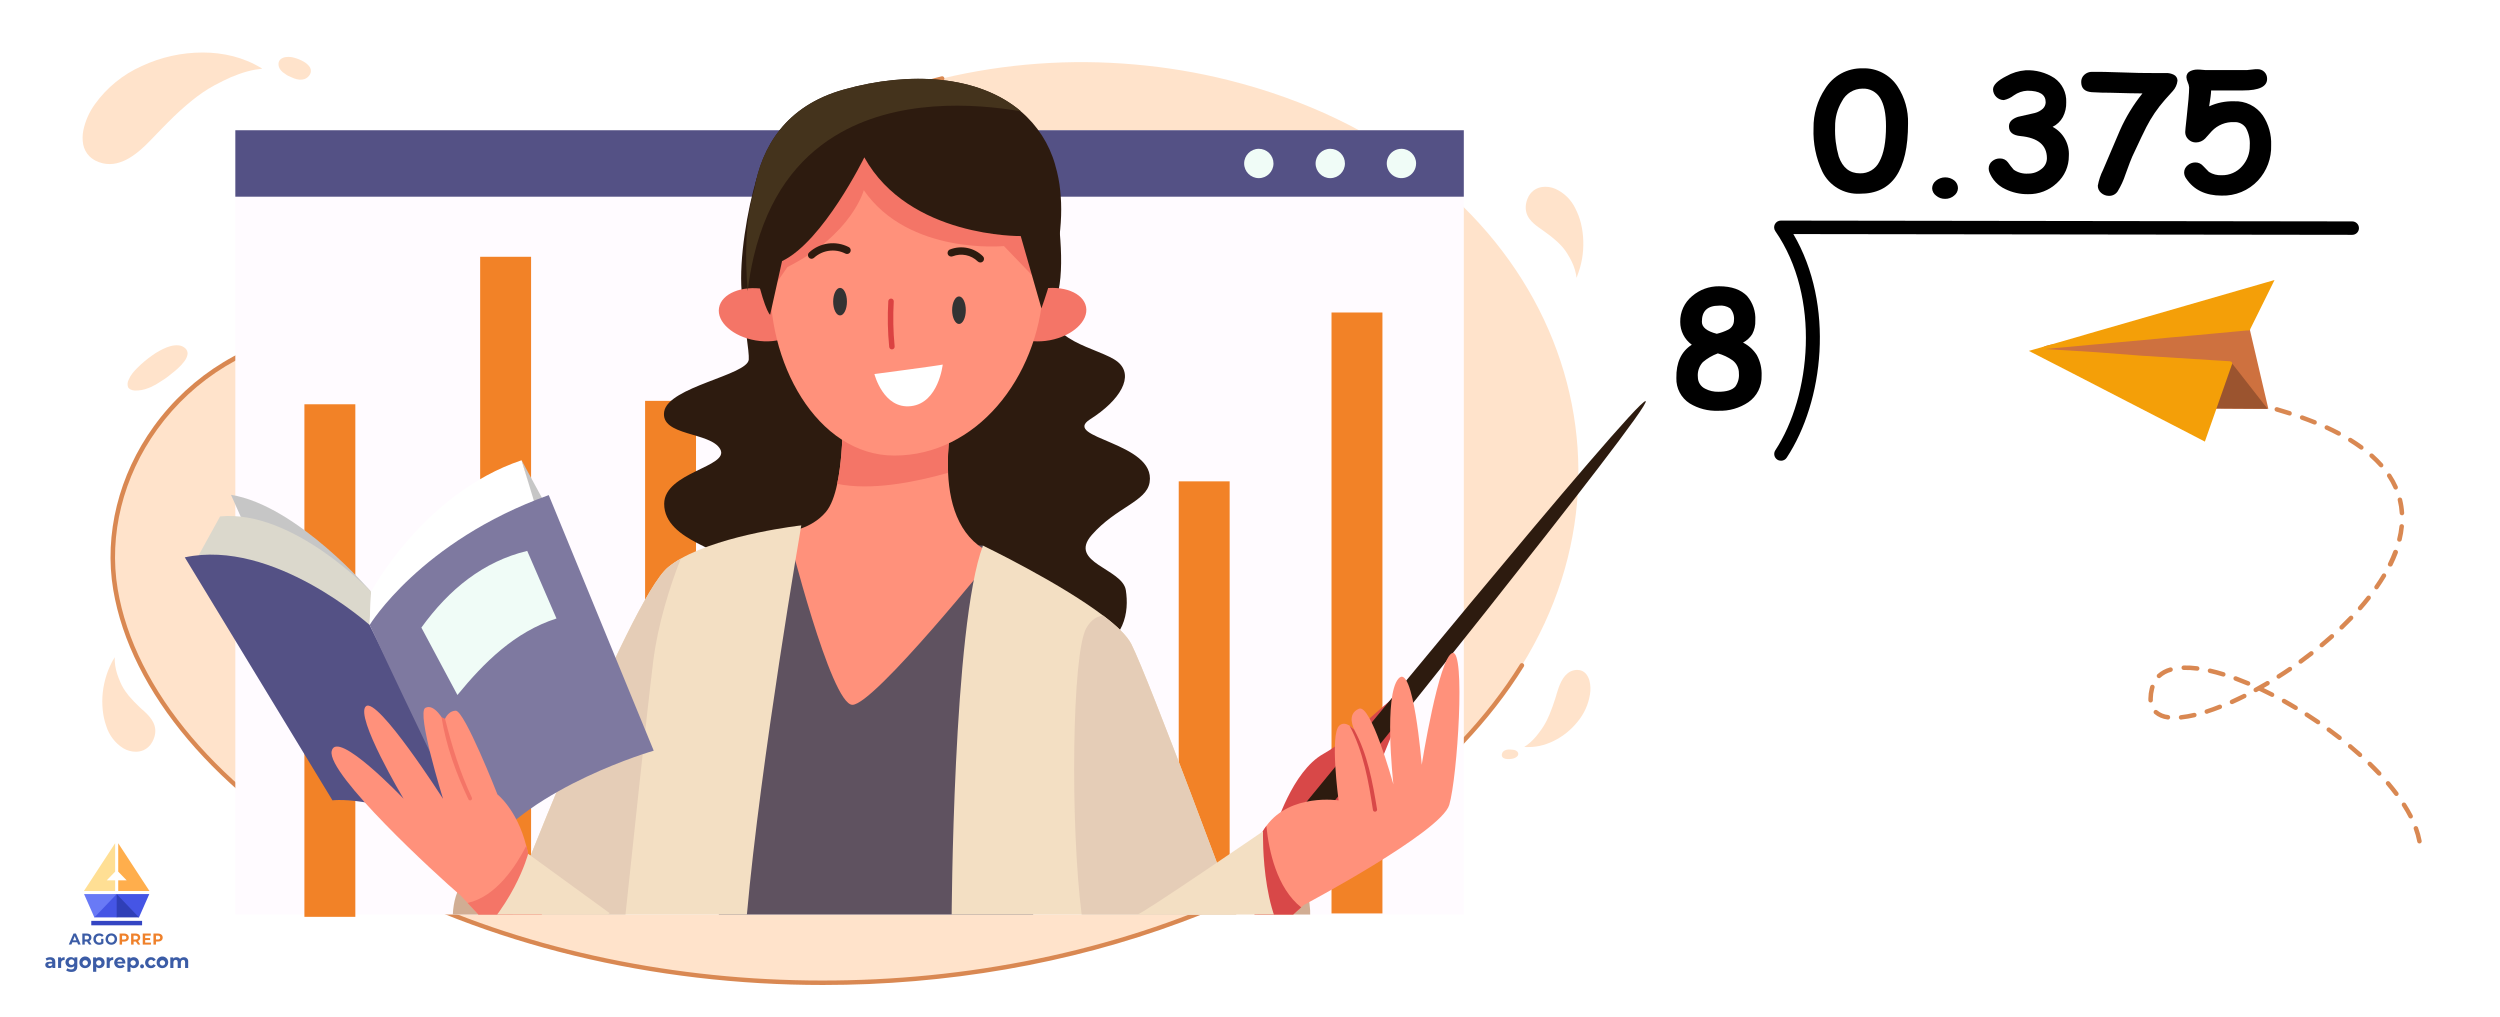
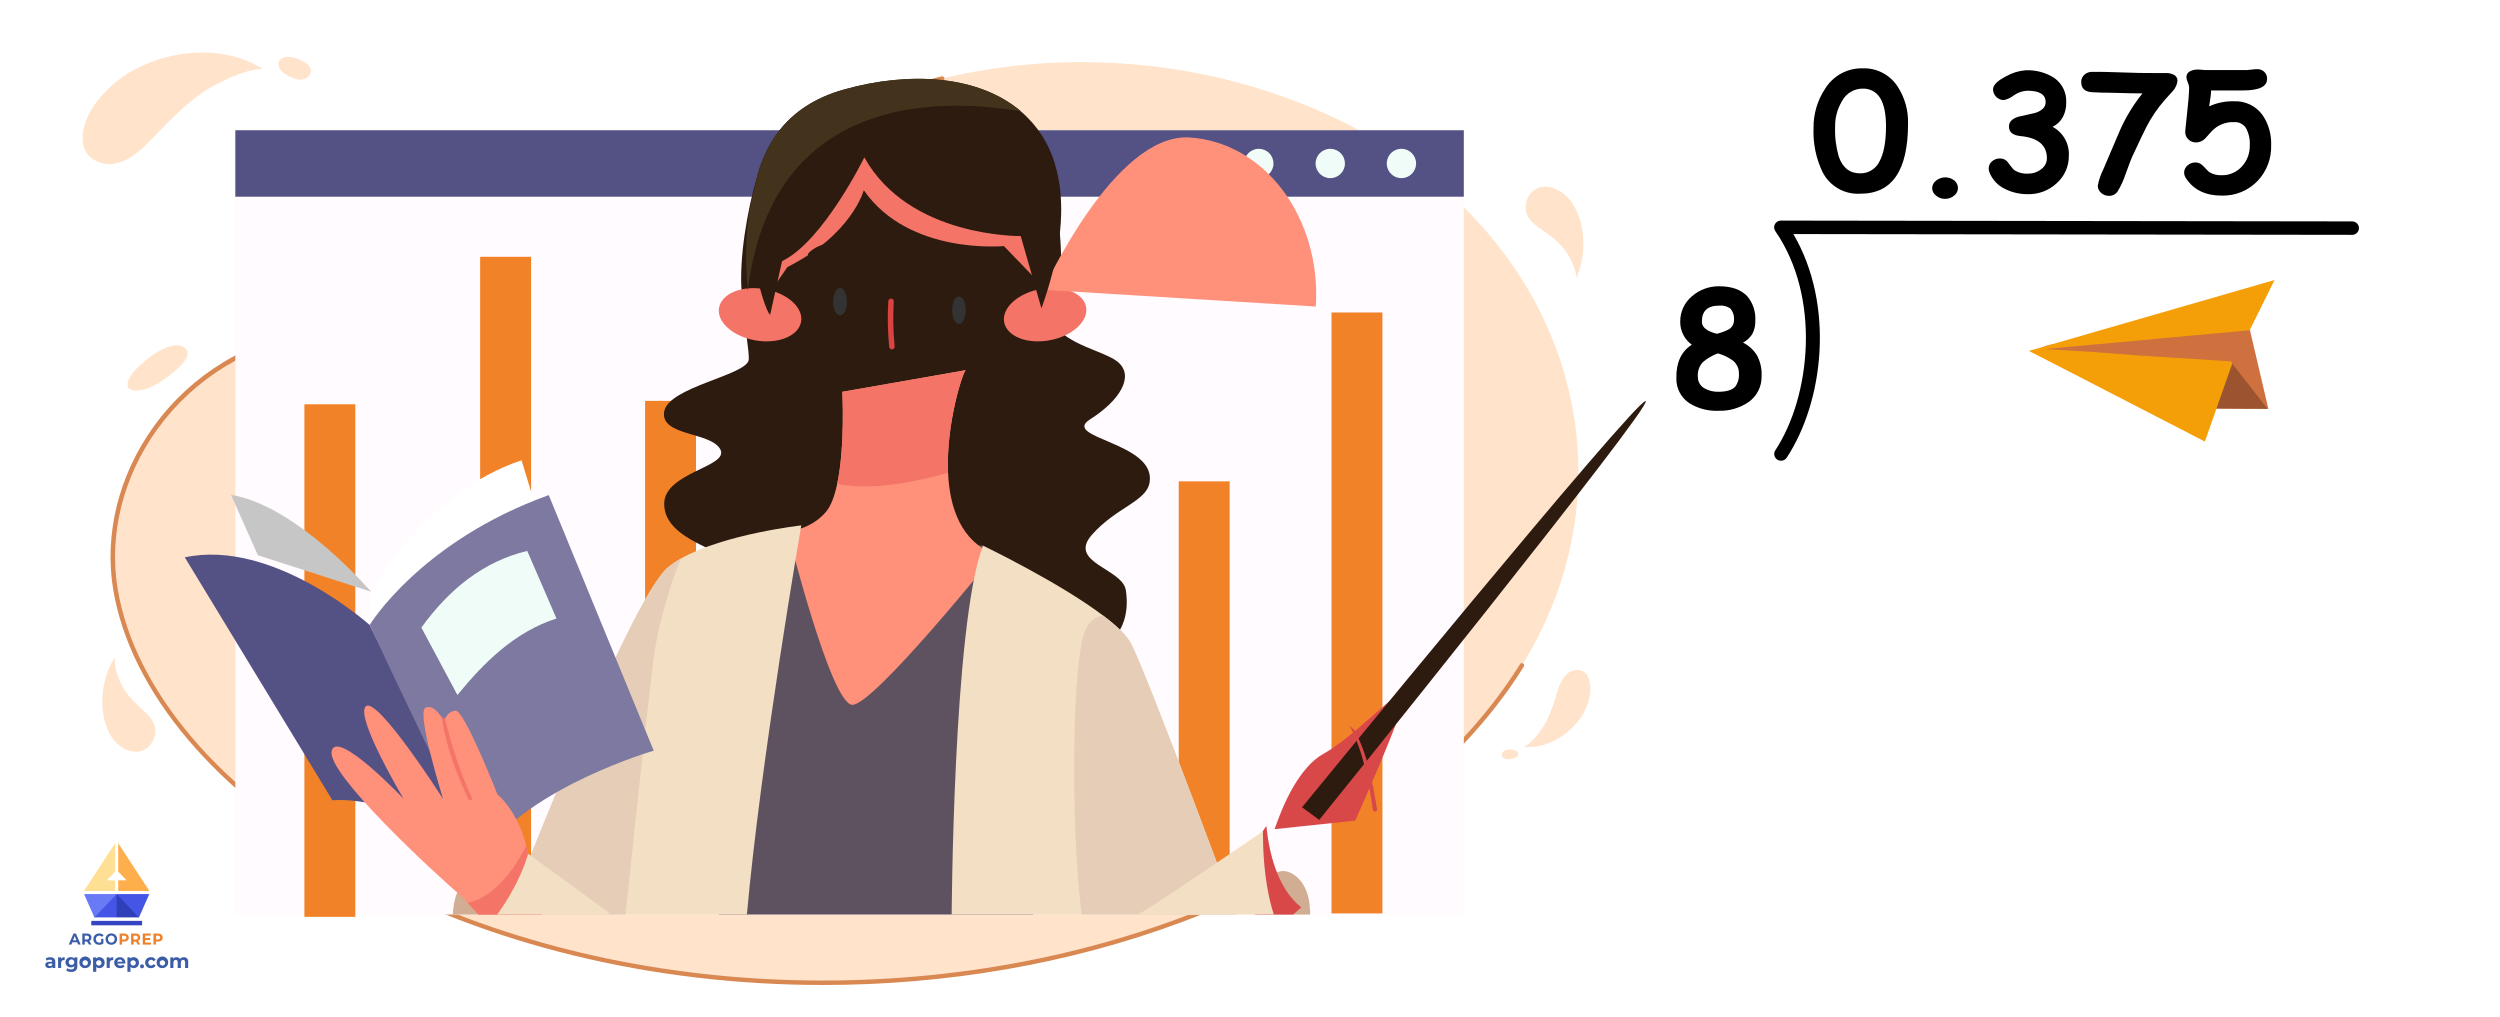
<svg xmlns="http://www.w3.org/2000/svg" id="ef6G8DOmPWU1" viewBox="0 0 1106 450" shape-rendering="geometricPrecision" text-rendering="geometricPrecision">
  <style>#ef6G8DOmPWU11_ts {animation: ef6G8DOmPWU11_ts__ts 12000ms linear infinite normal forwards}@keyframes ef6G8DOmPWU11_ts__ts { 0% {transform: translate(373.587px,231.622px) scale(1,1);animation-timing-function: cubic-bezier(0.645,0.045,0.355,1)} 16.667% {transform: translate(373.587px,231.622px) scale(0.962,0.962);animation-timing-function: cubic-bezier(0.645,0.045,0.355,1)} 33.333% {transform: translate(373.587px,231.622px) scale(1,1);animation-timing-function: cubic-bezier(0.645,0.045,0.355,1)} 50% {transform: translate(373.587px,231.622px) scale(0.962,0.962);animation-timing-function: cubic-bezier(0.645,0.045,0.355,1)} 66.667% {transform: translate(373.587px,231.622px) scale(1,1);animation-timing-function: cubic-bezier(0.645,0.045,0.355,1)} 83.333% {transform: translate(373.587px,231.622px) scale(0.962,0.962);animation-timing-function: cubic-bezier(0.645,0.045,0.355,1)} 100% {transform: translate(373.587px,231.622px) scale(1,1)}} #ef6G8DOmPWU15_to {animation: ef6G8DOmPWU15_to__to 12000ms linear infinite normal forwards}@keyframes ef6G8DOmPWU15_to__to { 0% {transform: translate(892.606px,117.021px)} 4.167% {transform: translate(892.606px,117.021px);animation-timing-function: cubic-bezier(0.645,0.045,0.355,1)} 6.667% {transform: translate(816.098px,99.117px);animation-timing-function: cubic-bezier(0.645,0.045,0.355,1)} 93.333% {transform: translate(816.098px,99.117px);animation-timing-function: cubic-bezier(0.645,0.045,0.355,1)} 95.833% {transform: translate(892.606px,117.021px)} 100% {transform: translate(892.606px,117.021px)}} #ef6G8DOmPWU15_ts {animation: ef6G8DOmPWU15_ts__ts 12000ms linear infinite normal forwards}@keyframes ef6G8DOmPWU15_ts__ts { 0% {transform: scale(1.708,1.708)} 4.167% {transform: scale(1.708,1.708);animation-timing-function: cubic-bezier(0.645,0.045,0.355,1)} 6.667% {transform: scale(0.796,0.796);animation-timing-function: cubic-bezier(0.645,0.045,0.355,1)} 8.333% {transform: scale(1,1);animation-timing-function: cubic-bezier(0.645,0.045,0.355,1)} 91.667% {transform: scale(1,1);animation-timing-function: cubic-bezier(0.645,0.045,0.355,1)} 93.333% {transform: scale(0.796,0.796);animation-timing-function: cubic-bezier(0.645,0.045,0.355,1)} 95.833% {transform: scale(1.708,1.708)} 100% {transform: scale(1.708,1.708)}} #ef6G8DOmPWU23_ts {animation: ef6G8DOmPWU23_ts__ts 12000ms linear infinite normal forwards}@keyframes ef6G8DOmPWU23_ts__ts { 0% {transform: translate(811.359px,120.483px) scale(0,0)} 10.833% {transform: translate(811.359px,120.483px) scale(0,0);animation-timing-function: cubic-bezier(0.645,0.045,0.355,1)} 13.333% {transform: translate(811.359px,120.483px) scale(1.395,1.395);animation-timing-function: cubic-bezier(0.645,0.045,0.355,1)} 15% {transform: translate(811.359px,120.483px) scale(1,1);animation-timing-function: cubic-bezier(0.645,0.045,0.355,1)} 91.667% {transform: translate(811.359px,120.483px) scale(1,1);animation-timing-function: cubic-bezier(0.645,0.045,0.355,1)} 93.333% {transform: translate(811.359px,120.483px) scale(1.395,1.395);animation-timing-function: cubic-bezier(0.645,0.045,0.355,1)} 95.833% {transform: translate(811.359px,120.483px) scale(0,0)} 100% {transform: translate(811.359px,120.483px) scale(0,0)}} #ef6G8DOmPWU26_ts {animation: ef6G8DOmPWU26_ts__ts 12000ms linear infinite normal forwards}@keyframes ef6G8DOmPWU26_ts__ts { 0% {transform: translate(811.567px,166.036px) scale(0,0)} 12.5% {transform: translate(811.567px,166.036px) scale(0,0);animation-timing-function: cubic-bezier(0.645,0.045,0.355,1)} 15% {transform: translate(811.567px,166.036px) scale(1.395,1.395);animation-timing-function: cubic-bezier(0.645,0.045,0.355,1)} 16.667% {transform: translate(811.567px,166.036px) scale(1,1);animation-timing-function: cubic-bezier(0.645,0.045,0.355,1)} 91.667% {transform: translate(811.567px,166.036px) scale(1,1);animation-timing-function: cubic-bezier(0.645,0.045,0.355,1)} 93.333% {transform: translate(811.567px,166.036px) scale(1.395,1.395);animation-timing-function: cubic-bezier(0.645,0.045,0.355,1)} 95.833% {transform: translate(811.567px,166.036px) scale(0,0)} 100% {transform: translate(811.567px,166.036px) scale(0,0)}} #ef6G8DOmPWU29_ts {animation: ef6G8DOmPWU29_ts__ts 12000ms linear infinite normal forwards}@keyframes ef6G8DOmPWU29_ts__ts { 0% {transform: translate(835.57px,220.752px) scale(0,0)} 14.167% {transform: translate(835.57px,220.752px) scale(0,0);animation-timing-function: cubic-bezier(0.645,0.045,0.355,1)} 16.667% {transform: translate(835.57px,220.752px) scale(1.395,1.395);animation-timing-function: cubic-bezier(0.645,0.045,0.355,1)} 18.333% {transform: translate(835.57px,220.752px) scale(1,1);animation-timing-function: cubic-bezier(0.645,0.045,0.355,1)} 91.667% {transform: translate(835.57px,220.752px) scale(1,1);animation-timing-function: cubic-bezier(0.645,0.045,0.355,1)} 93.333% {transform: translate(835.57px,220.752px) scale(1.395,1.395);animation-timing-function: cubic-bezier(0.645,0.045,0.355,1)} 95.833% {transform: translate(835.57px,220.752px) scale(0,0)} 100% {transform: translate(835.57px,220.752px) scale(0,0)}} #ef6G8DOmPWU32_ts {animation: ef6G8DOmPWU32_ts__ts 12000ms linear infinite normal forwards}@keyframes ef6G8DOmPWU32_ts__ts { 0% {transform: translate(836.475px,263.466px) scale(0,0)} 15.833% {transform: translate(836.475px,263.466px) scale(0,0);animation-timing-function: cubic-bezier(0.645,0.045,0.355,1)} 18.333% {transform: translate(836.475px,263.466px) scale(1.395,1.395);animation-timing-function: cubic-bezier(0.645,0.045,0.355,1)} 20% {transform: translate(836.475px,263.466px) scale(1,1);animation-timing-function: cubic-bezier(0.645,0.045,0.355,1)} 91.667% {transform: translate(836.475px,263.466px) scale(1,1);animation-timing-function: cubic-bezier(0.645,0.045,0.355,1)} 93.333% {transform: translate(836.475px,263.466px) scale(1.395,1.395);animation-timing-function: cubic-bezier(0.645,0.045,0.355,1)} 95.833% {transform: translate(836.475px,263.466px) scale(0,0)} 100% {transform: translate(836.475px,263.466px) scale(0,0)}} #ef6G8DOmPWU35_ts {animation: ef6G8DOmPWU35_ts__ts 12000ms linear infinite normal forwards}@keyframes ef6G8DOmPWU35_ts__ts { 0% {transform: translate(859.149px,316.916px) scale(0,0)} 17.5% {transform: translate(859.149px,316.916px) scale(0,0);animation-timing-function: cubic-bezier(0.645,0.045,0.355,1)} 20% {transform: translate(859.149px,316.916px) scale(1.395,1.395);animation-timing-function: cubic-bezier(0.645,0.045,0.355,1)} 21.667% {transform: translate(859.149px,316.916px) scale(1,1);animation-timing-function: cubic-bezier(0.645,0.045,0.355,1)} 91.667% {transform: translate(859.149px,316.916px) scale(1,1);animation-timing-function: cubic-bezier(0.645,0.045,0.355,1)} 93.333% {transform: translate(859.149px,316.916px) scale(1.395,1.395);animation-timing-function: cubic-bezier(0.645,0.045,0.355,1)} 95.833% {transform: translate(859.149px,316.916px) scale(0,0)} 100% {transform: translate(859.149px,316.916px) scale(0,0)}} #ef6G8DOmPWU38_ts {animation: ef6G8DOmPWU38_ts__ts 12000ms linear infinite normal forwards}@keyframes ef6G8DOmPWU38_ts__ts { 0% {transform: translate(859.148px,360.981px) scale(0,0)} 19.167% {transform: translate(859.148px,360.981px) scale(0,0);animation-timing-function: cubic-bezier(0.645,0.045,0.355,1)} 21.667% {transform: translate(859.148px,360.981px) scale(1.395,1.395);animation-timing-function: cubic-bezier(0.645,0.045,0.355,1)} 23.333% {transform: translate(859.148px,360.981px) scale(1,1);animation-timing-function: cubic-bezier(0.645,0.045,0.355,1)} 91.667% {transform: translate(859.148px,360.981px) scale(1,1);animation-timing-function: cubic-bezier(0.645,0.045,0.355,1)} 93.333% {transform: translate(859.148px,360.981px) scale(1.395,1.395);animation-timing-function: cubic-bezier(0.645,0.045,0.355,1)} 95.833% {transform: translate(859.148px,360.981px) scale(0,0)} 100% {transform: translate(859.148px,360.981px) scale(0,0)}} #ef6G8DOmPWU41_ts {animation: ef6G8DOmPWU41_ts__ts 12000ms linear infinite normal forwards}@keyframes ef6G8DOmPWU41_ts__ts { 0% {transform: translate(871.139px,409.588px) scale(0,0)} 20.833% {transform: translate(871.139px,409.588px) scale(0,0);animation-timing-function: cubic-bezier(0.645,0.045,0.355,1)} 23.333% {transform: translate(871.139px,409.588px) scale(1.395,1.395);animation-timing-function: cubic-bezier(0.645,0.045,0.355,1)} 25% {transform: translate(871.139px,409.588px) scale(1,1);animation-timing-function: cubic-bezier(0.645,0.045,0.355,1)} 91.667% {transform: translate(871.139px,409.588px) scale(1,1);animation-timing-function: cubic-bezier(0.645,0.045,0.355,1)} 93.333% {transform: translate(871.139px,409.588px) scale(1.395,1.395);animation-timing-function: cubic-bezier(0.645,0.045,0.355,1)} 95.833% {transform: translate(871.139px,409.588px) scale(0,0)} 100% {transform: translate(871.139px,409.588px) scale(0,0)}} #ef6G8DOmPWU42_ts {animation: ef6G8DOmPWU42_ts__ts 12000ms linear infinite normal forwards}@keyframes ef6G8DOmPWU42_ts__ts { 0% {transform: translate(740.265px,169.965px) scale(0,0)} 11.667% {transform: translate(740.265px,169.965px) scale(0,0);animation-timing-function: cubic-bezier(0.645,0.045,0.355,1)} 14.167% {transform: translate(740.265px,169.965px) scale(1.395,1.395);animation-timing-function: cubic-bezier(0.645,0.045,0.355,1)} 15.833% {transform: translate(740.265px,169.965px) scale(1,1);animation-timing-function: cubic-bezier(0.645,0.045,0.355,1)} 91.667% {transform: translate(740.265px,169.965px) scale(1,1);animation-timing-function: cubic-bezier(0.645,0.045,0.355,1)} 93.333% {transform: translate(740.265px,169.965px) scale(1.395,1.395);animation-timing-function: cubic-bezier(0.645,0.045,0.355,1)} 95.833% {transform: translate(740.265px,169.965px) scale(0,0)} 100% {transform: translate(740.265px,169.965px) scale(0,0)}} #ef6G8DOmPWU43_ts {animation: ef6G8DOmPWU43_ts__ts 12000ms linear infinite normal forwards}@keyframes ef6G8DOmPWU43_ts__ts { 0% {transform: translate(740.265px,267.55px) scale(0,0)} 15% {transform: translate(740.265px,267.55px) scale(0,0);animation-timing-function: cubic-bezier(0.645,0.045,0.355,1)} 17.5% {transform: translate(740.265px,267.55px) scale(1.395,1.395);animation-timing-function: cubic-bezier(0.645,0.045,0.355,1)} 19.167% {transform: translate(740.265px,267.55px) scale(1,1);animation-timing-function: cubic-bezier(0.645,0.045,0.355,1)} 91.667% {transform: translate(740.265px,267.55px) scale(1,1);animation-timing-function: cubic-bezier(0.645,0.045,0.355,1)} 93.333% {transform: translate(740.265px,267.55px) scale(1.395,1.395);animation-timing-function: cubic-bezier(0.645,0.045,0.355,1)} 95.833% {transform: translate(740.265px,267.55px) scale(0,0)} 100% {transform: translate(740.265px,267.55px) scale(0,0)}} #ef6G8DOmPWU44_ts {animation: ef6G8DOmPWU44_ts__ts 12000ms linear infinite normal forwards}@keyframes ef6G8DOmPWU44_ts__ts { 0% {transform: translate(740.265px,366.885px) scale(0,0)} 18.333% {transform: translate(740.265px,366.885px) scale(0,0);animation-timing-function: cubic-bezier(0.645,0.045,0.355,1)} 20.833% {transform: translate(740.265px,366.885px) scale(1.395,1.395);animation-timing-function: cubic-bezier(0.645,0.045,0.355,1)} 22.5% {transform: translate(740.265px,366.885px) scale(1,1);animation-timing-function: cubic-bezier(0.645,0.045,0.355,1)} 91.667% {transform: translate(740.265px,366.885px) scale(1,1);animation-timing-function: cubic-bezier(0.645,0.045,0.355,1)} 93.333% {transform: translate(740.265px,366.885px) scale(1.395,1.395);animation-timing-function: cubic-bezier(0.645,0.045,0.355,1)} 95.833% {transform: translate(740.265px,366.885px) scale(0,0)} 100% {transform: translate(740.265px,366.885px) scale(0,0)}} #ef6G8DOmPWU45_ts {animation: ef6G8DOmPWU45_ts__ts 12000ms linear infinite normal forwards}@keyframes ef6G8DOmPWU45_ts__ts { 0% {transform: translate(814.43px,194.53px) scale(0,0)} 13.333% {transform: translate(814.43px,194.53px) scale(0,0);animation-timing-function: cubic-bezier(0.645,0.045,0.355,1)} 15.833% {transform: translate(814.43px,194.53px) scale(1.395,1.395);animation-timing-function: cubic-bezier(0.645,0.045,0.355,1)} 17.5% {transform: translate(814.43px,194.53px) scale(1,1);animation-timing-function: cubic-bezier(0.645,0.045,0.355,1)} 91.667% {transform: translate(814.43px,194.53px) scale(1,1);animation-timing-function: cubic-bezier(0.645,0.045,0.355,1)} 93.333% {transform: translate(814.43px,194.53px) scale(1.395,1.395);animation-timing-function: cubic-bezier(0.645,0.045,0.355,1)} 95.833% {transform: translate(814.43px,194.53px) scale(0,0)} 100% {transform: translate(814.43px,194.53px) scale(0,0)}} #ef6G8DOmPWU46_ts {animation: ef6G8DOmPWU46_ts__ts 12000ms linear infinite normal forwards}@keyframes ef6G8DOmPWU46_ts__ts { 0% {transform: translate(814.43px,290.38px) scale(0,0)} 16.667% {transform: translate(814.43px,290.38px) scale(0,0);animation-timing-function: cubic-bezier(0.645,0.045,0.355,1)} 19.167% {transform: translate(814.43px,290.38px) scale(1.395,1.395);animation-timing-function: cubic-bezier(0.645,0.045,0.355,1)} 20.833% {transform: translate(814.43px,290.38px) scale(1,1);animation-timing-function: cubic-bezier(0.645,0.045,0.355,1)} 91.667% {transform: translate(814.43px,290.38px) scale(1,1);animation-timing-function: cubic-bezier(0.645,0.045,0.355,1)} 93.333% {transform: translate(814.43px,290.38px) scale(1.395,1.395);animation-timing-function: cubic-bezier(0.645,0.045,0.355,1)} 95.833% {transform: translate(814.43px,290.38px) scale(0,0)} 100% {transform: translate(814.43px,290.38px) scale(0,0)}} #ef6G8DOmPWU47_ts {animation: ef6G8DOmPWU47_ts__ts 12000ms linear infinite normal forwards}@keyframes ef6G8DOmPWU47_ts__ts { 0% {transform: translate(814.838px,387.97px) scale(0,0)} 20% {transform: translate(814.838px,387.97px) scale(0,0);animation-timing-function: cubic-bezier(0.645,0.045,0.355,1)} 22.5% {transform: translate(814.838px,387.97px) scale(1.395,1.395);animation-timing-function: cubic-bezier(0.645,0.045,0.355,1)} 24.167% {transform: translate(814.838px,387.97px) scale(1,1);animation-timing-function: cubic-bezier(0.645,0.045,0.355,1)} 91.667% {transform: translate(814.838px,387.97px) scale(1,1);animation-timing-function: cubic-bezier(0.645,0.045,0.355,1)} 93.333% {transform: translate(814.838px,387.97px) scale(1.395,1.395);animation-timing-function: cubic-bezier(0.645,0.045,0.355,1)} 95.833% {transform: translate(814.838px,387.97px) scale(0,0)} 100% {transform: translate(814.838px,387.97px) scale(0,0)}} #ef6G8DOmPWU65_tr {animation: ef6G8DOmPWU65_tr__tr 12000ms linear infinite normal forwards}@keyframes ef6G8DOmPWU65_tr__tr { 0% {transform: translate(398.82px,201.93px) rotate(0deg);animation-timing-function: cubic-bezier(0.645,0.045,0.355,1)} 2.5% {transform: translate(398.82px,201.93px) rotate(-10.422deg);animation-timing-function: cubic-bezier(0.645,0.045,0.355,1)} 4.167% {transform: translate(398.82px,201.93px) rotate(-7.061deg);animation-timing-function: cubic-bezier(0.645,0.045,0.355,1)} 91.667% {transform: translate(398.82px,201.93px) rotate(-7.061deg);animation-timing-function: cubic-bezier(0.645,0.045,0.355,1)} 93.333% {transform: translate(398.82px,201.93px) rotate(-10.422deg);animation-timing-function: cubic-bezier(0.645,0.045,0.355,1)} 95.833% {transform: translate(398.82px,201.93px) rotate(0deg)} 100% {transform: translate(398.82px,201.93px) rotate(0deg)}} #ef6G8DOmPWU69_tr {animation: ef6G8DOmPWU69_tr__tr 12000ms linear infinite normal forwards}@keyframes ef6G8DOmPWU69_tr__tr { 0% {transform: translate(399.293px,201.54px) rotate(0deg);animation-timing-function: cubic-bezier(0.645,0.045,0.355,1)} 2.5% {transform: translate(399.293px,201.54px) rotate(-10.422deg);animation-timing-function: cubic-bezier(0.645,0.045,0.355,1)} 4.167% {transform: translate(399.293px,201.54px) rotate(-7.061deg);animation-timing-function: cubic-bezier(0.645,0.045,0.355,1)} 91.667% {transform: translate(399.293px,201.54px) rotate(-7.061deg);animation-timing-function: cubic-bezier(0.645,0.045,0.355,1)} 93.333% {transform: translate(399.293px,201.54px) rotate(-10.422deg);animation-timing-function: cubic-bezier(0.645,0.045,0.355,1)} 95.833% {transform: translate(399.293px,201.54px) rotate(0deg)} 100% {transform: translate(399.293px,201.54px) rotate(0deg)}} #ef6G8DOmPWU78_ts {animation: ef6G8DOmPWU78_ts__ts 12000ms linear infinite normal forwards}@keyframes ef6G8DOmPWU78_ts__ts { 0% {transform: translate(401.95px,170.524px) scale(1,1);animation-timing-function: cubic-bezier(0.645,0.045,0.355,1)} 2.5% {transform: translate(401.95px,170.524px) scale(1,0.245);animation-timing-function: cubic-bezier(0.645,0.045,0.355,1)} 4.167% {transform: translate(401.95px,170.524px) scale(1,1)} 100% {transform: translate(401.95px,170.524px) scale(1,1)}} #ef6G8DOmPWU84_tr {animation: ef6G8DOmPWU84_tr__tr 12000ms linear infinite normal forwards}@keyframes ef6G8DOmPWU84_tr__tr { 0% {transform: translate(262.395px,419.023px) rotate(-11.008deg);animation-timing-function: cubic-bezier(0.645,0.045,0.355,1)} 2.5% {transform: translate(262.395px,419.023px) rotate(4.136deg);animation-timing-function: cubic-bezier(0.645,0.045,0.355,1)} 4.167% {transform: translate(262.395px,419.023px) rotate(0deg)} 100% {transform: translate(262.395px,419.023px) rotate(0deg)}} #ef6G8DOmPWU99_tr {animation: ef6G8DOmPWU99_tr__tr 12000ms linear infinite normal forwards}@keyframes ef6G8DOmPWU99_tr__tr { 0% {transform: translate(503.425px,404.491px) rotate(6.429deg);animation-timing-function: cubic-bezier(0.645,0.045,0.355,1)} 2.5% {transform: translate(503.425px,404.491px) rotate(-5.63deg);animation-timing-function: cubic-bezier(0.645,0.045,0.355,1)} 4.167% {transform: translate(503.425px,404.491px) rotate(0deg);animation-timing-function: cubic-bezier(0.645,0.045,0.355,1)} 91.667% {transform: translate(503.425px,404.491px) rotate(0deg);animation-timing-function: cubic-bezier(0.645,0.045,0.355,1)} 95.833% {transform: translate(503.425px,404.491px) rotate(6.429deg)} 100% {transform: translate(503.425px,404.491px) rotate(6.429deg)}}</style>
  <rect width="1106" height="450" rx="0" ry="0" fill="#fff" />
  <g>
    <path d="M36.86,57.71c-.399,2.036-.419,4.127-.06,6.17.383,1.978,1.34,3.801,2.75,5.24.253.261.524.505.81.73.579.455,1.199.856,1.85,1.2c1.023.529,2.108.929,3.23,1.19c2.014.465,4.106.465,6.12,0c1.988-.479,3.89-1.261,5.64-2.32c1.804-1.094,3.507-2.345,5.09-3.74C63.63,65,65,63.74,66.65,62L69,59.56l.18-.19l2.58-2.66c3.13-3.2,6.89-7,11-10.44c1.46-1.25,2.93-2.44,4.39-3.54c3.23-2.445,6.694-4.565,10.34-6.33.38-.21.76-.41,1.15-.6c2.264-1.154,4.603-2.157,7-3c2.372-.872,4.814-1.541,7.3-2c1.08-.18,2.07-.31,3-.39-.005-.054-.034-.102-.08-.13l-.08-.06c-.41-.25-.82-.48-1.23-.71l-.16-.1-.46-.26c-.49-.27-1-.54-1.5-.8-.93-.47-1.9-.92-3-1.36-2.047-.852-4.152-1.557-6.3-2.11-4.39-1.107-8.902-1.661-13.43-1.65-9.331-.002-18.548,2.046-27,6-8.271,3.683-15.415,9.498-20.7,16.85-2.514,3.471-4.266,7.434-5.14,11.63Z" fill="#ffe3cb" />
    <path d="M124,30.76c.1.14.2.28.31.41.502.584,1.101,1.078,1.77,1.46.482.384,1.001.719,1.55,1h.1c.325.175.658.331,1,.47.461.229.935.429,1.42.6.759.286,1.552.468,2.36.54.765.068,1.535-.028,2.26-.28.726-.278,1.367-.74,1.86-1.34.454-.519.758-1.151.88-1.83.081-.597-.012-1.205-.27-1.75-.098-.199-.211-.39-.34-.57-.684-.906-1.554-1.656-2.55-2.2-1.255-.729-2.599-1.29-4-1.67-.536-.163-1.085-.284-1.64-.36-.723-.099-1.457-.099-2.18,0-.794.084-1.554.366-2.21.82-.645.472-1.051,1.203-1.11,2-.065.965.215,1.922.79,2.7Z" fill="#ffe3cb" />
    <path d="M703.16,301.07c-.269-.985-.72-1.911-1.33-2.73-.602-.789-1.423-1.383-2.36-1.71-.17-.057-.344-.104-.52-.14-.355-.078-.717-.118-1.08-.12-.566-.017-1.131.043-1.68.18-.991.238-1.915.7-2.7,1.35-.783.642-1.458,1.405-2,2.26-.561.874-1.04,1.798-1.43,2.76-.34.8-.65,1.66-1,2.79l-.51,1.61v.12c-.18.58-.36,1.16-.55,1.74-.68,2.1-1.51,4.57-2.54,7-.37.87-.76,1.72-1.16,2.53-.892,1.785-1.953,3.479-3.17,5.06l-.38.52c-.738,1.003-1.543,1.956-2.41,2.85-.855.901-1.785,1.727-2.78,2.47-.44.32-.85.59-1.25.83.019.009.041.009.06,0v0l.7.05h.1.25.84c.51,0,1,0,1.61-.05c1.089-.075,2.172-.225,3.24-.45c2.181-.476,4.294-1.222,6.29-2.22c2.047-1.009,3.976-2.243,5.75-3.68c1.781-1.444,3.4-3.077,4.83-4.87c2.843-3.446,4.714-7.589,5.42-12c.346-2.045.264-4.139-.24-6.15Z" fill="#ffe3cb" />
    <path d="M670.66,332.06l-.22-.11c-.351-.141-.722-.226-1.1-.25-.296-.061-.598-.091-.9-.09-.2-.011-.4-.011-.6,0-.253-.015-.507-.015-.76,0-.394.045-.781.143-1.15.29-.352.136-.672.344-.94.61-.258.284-.44.628-.53,1-.091.327-.091.673,0,1c.09.282.265.53.5.71l.27.19c.503.244,1.051.381,1.61.4.706.048,1.415.004,2.11-.13.271-.047.539-.113.8-.2.355-.116.691-.281,1-.49.333-.209.608-.498.8-.84.171-.35.189-.756.05-1.12-.191-.423-.524-.765-.94-.97Z" fill="#ffe3cb" />
    <path d="M60.23,332.57c1.103-.019,2.192-.246,3.21-.67c1.113-.494,2.101-1.232,2.89-2.16.15-.18.29-.36.43-.55.274-.377.518-.775.73-1.19.337-.639.612-1.308.82-2c.351-1.124.473-2.308.36-3.48-.114-1.024-.409-2.019-.87-2.94-.447-.885-.998-1.714-1.64-2.47-.589-.708-1.224-1.376-1.9-2l-1.14-1.08L63,314l-1.23-1.16c-1.692-1.569-3.288-3.239-4.78-5-.56-.69-1.09-1.39-1.58-2.1-1.102-1.602-1.999-3.335-2.67-5.16-.09-.19-.17-.39-.25-.58-.468-1.178-.852-2.388-1.15-3.62-.308-1.29-.502-2.606-.58-3.93c0-.59,0-1.14,0-1.67-.033.006-.059.029-.07.06v.05c-.16.26-.3.52-.45.78l-.06.11L50,292c-.17.31-.34.62-.5.94-.31.58-.6,1.19-.89,1.84-.566,1.247-1.06,2.526-1.48,3.83-.827,2.549-1.39,5.176-1.68,7.84-.265,2.55-.265,5.12,0,7.67.225,2.387.739,4.737,1.53,7c1.243,4.082,3.903,7.585,7.5,9.88c1.736,1.043,3.725,1.586,5.75,1.57Z" fill="#ffe3cb" />
    <path d="M682.17,82.74c-1.089.165-2.136.542-3.08,1.11-1.035.646-1.91,1.518-2.56,2.55-.128.193-.245.393-.35.6-.212.415-.399.843-.56,1.28-.246.67-.423,1.364-.53,2.07-.188,1.164-.144,2.353.13,3.5.256.999.69,1.944,1.28,2.79.577.813,1.248,1.555,2,2.21.685.616,1.406,1.191,2.16,1.72l1.28.9.1.07l1.38,1c1.902,1.325,3.719,2.767,5.44,4.32.65.6,1.28,1.22,1.86,1.85c1.316,1.436,2.451,3.028,3.38,4.74.11.17.22.36.32.54.632,1.098,1.184,2.241,1.65,3.42.486,1.235.864,2.51,1.13,3.81.11.58.2,1.12.26,1.65.025-.018.046-.042.06-.07v-.06l.33-.83v-.11l.12-.31c.13-.34.25-.67.37-1c.22-.62.42-1.25.62-1.95.381-1.316.691-2.651.93-4c.456-2.641.64-5.322.55-8-.071-2.564-.406-5.114-1-7.61-.564-2.325-1.403-4.574-2.5-6.7-1.83-3.855-4.97-6.935-8.86-8.69-1.857-.813-3.904-1.09-5.91-.8Z" fill="#ffe3cb" />
    <path d="M65.67,171.67c.36-.13.71-.28,1.06-.43c1.539-.689,3.009-1.523,4.39-2.49c1.118-.668,2.196-1.399,3.23-2.19l.15-.13c.63-.46,1.23-.94,1.77-1.42.85-.64,1.65-1.31,2.39-2c1.122-.987,2.128-2.097,3-3.31.711-.921,1.172-2.009,1.34-3.16.043-.975-.371-1.914-1.12-2.54-.813-.704-1.828-1.131-2.9-1.22-1.254-.099-2.516.036-3.72.4-.49.14-1,.29-1.43.47-2.309.929-4.496,2.138-6.51,3.6-2.363,1.647-4.572,3.505-6.6,5.55-.747.719-1.445,1.488-2.09,2.3-.737.929-1.336,1.96-1.78,3.06-.479.961-.551,2.075-.2,3.09.41.87,1.51,1.43,3,1.53c2.062.05,4.112-.328,6.02-1.11Z" fill="#ffe3cb" />
    <g id="ef6G8DOmPWU11_ts" transform="translate(373.587,231.622) scale(1,1)">
      <g transform="translate(-373.587,-231.622)">
        <path d="M502.11,28.54c-28.608-2.556-57.441-.463-85.38,6.2-40.75,9.89-66.37,39.7-94,63.94-23.35,20.49-50.52,40.1-84.59,45.72-32.31,5.33-66.91-2.63-99.3,2.4-60,9.32-96.18,63.91-87.78,113.93s52.19,93.52,104,122.6c107.71,60.53,252.69,66.4,367.27,23.75c63.46-23.63,119.42-62,150.92-112.68C733.87,196.82,682,70.24,543.44,35.45c-13.573-3.39-27.393-5.701-41.33-6.91Z" fill="#ffe3cb" />
        <path d="M364.11,435.76c-74.78,0-148.87-17.45-209.56-51.55-58.77-33-96.84-78-104.46-123.31C46,236.43,52.5,210.11,68,188.69c16.71-23.16,41.84-38.38,70.75-42.88c16.11-2.5,33-1.8,49.32-1.12c16.58.69,33.74,1.4,50-1.27c35-5.78,62.16-26.24,84.09-45.5c5-4.34,9.93-9,14.75-13.41c22.6-20.93,46-42.57,79.65-50.74.348-.084.715.024.962.284s.336.631.235.975-.379.607-.727.691C383.78,43.77,360.61,65.22,338.2,86c-4.83,4.48-9.82,9.1-14.79,13.46-22.14,19.44-49.57,40.1-85.08,46-16.44,2.71-33.7,2-50.39,1.3-16.23-.68-33-1.37-48.93,1.1-28.38,4.41-53,19.35-69.43,42.07-15.15,21-21.53,46.76-17.51,70.71c7.51,44.74,45.22,89.17,103.46,121.89C259.63,441,403.47,450.26,522,406.14c67.67-25.2,121.09-65.07,150.42-112.26.179-.321.52-.517.888-.512s.702.212.872.539.147.719-.06,1.023c-29.6,47.58-83.38,87.74-151.47,113.07-49.96,18.62-104.44,27.76-158.54,27.76Z" fill="#d98852" />
      </g>
    </g>
  </g>
  <g>
    <g id="ef6G8DOmPWU15_to" transform="translate(892.606,117.021)">
      <g id="ef6G8DOmPWU15_ts" transform="scale(1.708,1.708)">
        <g transform="translate(-816.098,-99.117)">
          <path d="M775.27,80.78c-4.131.225-7.992-2.054-9.79-5.78-1.628-3.491-2.4-7.321-2.25-11.17-.058-3.638.988-7.208,3-10.24c2.066-3.365,5.763-5.379,9.71-5.29c3.636-.133,7.075,1.651,9.06,4.7c1.866,2.854,2.812,6.212,2.71,9.62q0,9.11-3.1,13.65t-9.34,4.51Zm.61-27.22c-2.241.018-4.284,1.283-5.3,3.28-1.198,2.004-1.808,4.305-1.76,6.64-.094,2.59.224,5.179.94,7.67q1.51,4.35,5.51,4.35c2.11.063,4.063-1.109,5-3Q782,69.39,782,63.29c0-3.25-.51-5.68-1.52-7.31-.97-1.593-2.738-2.523-4.6-2.42Z" />
          <path d="M797.31,82.11c-.865.019-1.706-.284-2.36-.85-.611-.448-.98-1.153-1-1.91.021-.768.389-1.485,1-1.95c1.377-1.126,3.35-1.147,4.75-.05.6.49.945,1.225.94,2-.023.759-.391,1.466-1,1.92-.647.557-1.476.856-2.33.84Z" />
          <path d="M825.15,63.45c2.759,1.477,4.404,4.427,4.21,7.55.019,2.666-1.101,5.213-3.08,7-2.018,1.915-4.709,2.957-7.49,2.9-2.051.03-4.079-.426-5.92-1.33-1.893-.878-3.367-2.46-4.11-4.41-.105-.295-.159-.607-.16-.92-.006-.742.334-1.445.92-1.9.561-.465,1.272-.711,2-.69.809-.026,1.58.348,2.06,1c.465.669.969,1.31,1.51,1.92c1.097.748,2.416,1.101,3.74,1c1.23.019,2.429-.392,3.39-1.16.908-.645,1.451-1.686,1.46-2.8q0-5.09-6.83-5.76c-2-.19-3-1-3-2.51c0-1.13.77-1.95,2.32-2.47c1.47-.32,2.93-.66,4.39-1c.774-.198,1.488-.583,2.08-1.12.449-.433.707-1.026.72-1.65c0-2-1.53-3-4.76-3-1.255.063-2.466.483-3.49,1.21-.762.594-1.647,1.011-2.59,1.22-1.515-.02-2.747-1.226-2.8-2.74c0-1.15,1.15-2.3,3.43-3.45c1.533-.874,3.241-1.396,5-1.53c2.631-.127,5.236.573,7.45,2c2.034,1.433,3.196,3.805,3.08,6.29.04,1.327-.259,2.642-.87,3.82-.601,1.101-1.531,1.985-2.66,2.53Z" />
          <path d="M848.42,54.8q-2.28,0-8.51-.18c-1,0-2.58,0-4.63-.14-1.81-.15-2.72-1-2.72-2.64-.015-.716.285-1.403.82-1.88.544-.501,1.261-.77,2-.75c1.71,0,4.29,0,7.72.15s6,.16,7.73.16h3.73c.671-.015,1.335.129,1.94.42.621.277,1.015.9,1,1.58-.111.997-.539,1.933-1.22,2.67l-2.06,2.29c-1.888,2.144-3.501,4.516-4.8,7.06q-.69,1.3-3.65,7.65-.39.84-1.74,4.57c-.502,1.544-1.184,3.024-2.03,4.41-.499.755-1.356,1.195-2.26,1.16-.736.004-1.448-.263-2-.75-.566-.459-.89-1.152-.88-1.88.257-1.418.715-2.792,1.36-4.08q2.2-5.15,4.39-10.29c1.517-3.414,3.47-6.618,5.81-9.53Z" />
          <path d="M868.93,81.27q-6.24,0-9.2-4.45c-.314-.435-.492-.954-.51-1.49-.005-.722.314-1.409.87-1.87.548-.498,1.26-.776,2-.78.76-.02,1.491.295,2,.86c1,1,1.47,1.52,1.55,1.59.995.623,2.158.923,3.33.86c2.005.04,3.925-.805,5.25-2.31c1.332-1.474,2.048-3.404,2-5.39.107-1.581-.24-3.16-1-4.55-.676-1.009-1.837-1.584-3.05-1.51-2.172-.091-4.278.758-5.78,2.33-.57.65-1.15,1.3-1.74,1.94-.619.626-1.459.985-2.34,1-.749.022-1.473-.267-2-.8-.521-.486-.814-1.168-.81-1.88c0-.31.12-1.49.35-3.55.45-4,.67-6.64.67-8-.036-.465-.158-.919-.36-1.34-.195-.426-.313-.883-.35-1.35-.008-.671.386-1.281,1-1.55.599-.285,1.257-.425,1.92-.41.27,0,.68,0,1.23.07s1,.07,1.24.07h9.81c.25,0,.77,0,1.58-.12s1.33-.12,1.59-.12c.674-.025,1.328.228,1.81.7.483.476.744,1.132.72,1.81c0,2-2.06,3-6.19,3h-1.23-1-6.08c0,.83-.21,2.2-.51,4.12c2.002-.919,4.188-1.367,6.39-1.31c2.981-.154,5.83,1.246,7.53,3.7c1.494,2.264,2.242,4.939,2.14,7.65.118,3.397-1.115,6.701-3.43,9.19-2.43,2.586-5.854,4.003-9.4,3.89Z" />
          <path d="M754.83,149.94c-.355.005-.703-.096-1-.29-.799-.531-1.022-1.605-.5-2.41c9.21-14,11.84-39.65,0-56.77-.368-.532-.411-1.224-.11-1.797s.894-.932,1.54-.933v0l148,.21c.961,0,1.74.779,1.74,1.74s-.779,1.74-1.74,1.74v0L758,91.23c10.79,18.38,7.85,43.41-1.72,57.92-.318.492-.864.789-1.45.79Z" />
          <path d="M738.56,137c-2.612.11-5.198-.558-7.43-1.92-2.213-1.43-3.515-3.916-3.43-6.55q-.11-6,4-8.64c-1.894-1.367-3.012-3.564-3-5.9-.048-2.573,1.079-5.028,3.06-6.67c1.943-1.68,4.432-2.594,7-2.57q4.88,0,7.31,2.59c1.465,1.742,2.209,3.978,2.08,6.25.055,1.24-.222,2.472-.8,3.57-.596.917-1.415,1.667-2.38,2.18c1.457.739,2.689,1.854,3.57,3.23.896,1.639,1.325,3.493,1.24,5.36.096,2.711-1.187,5.285-3.41,6.84-2.301,1.553-5.036,2.334-7.81,2.23Zm-.13-14.86c-1.413.52-2.723,1.285-3.87,2.26-.969,1.055-1.439,2.475-1.29,3.9.006,1.287.754,2.455,1.92,3c1.04.538,2.199.806,3.37.78q3.2,0,4.41-1.35c.703-.984,1.032-2.185.93-3.39.031-1.336-.583-2.605-1.65-3.41-1.158-.819-2.451-1.429-3.82-1.8Zm.31-12.37q-4.47,0-4.43,4.2c0,1.4,1.3,2.43,3.86,3.09c1.04-.242,2.047-.608,3-1.09.89-.46,1.45-1.378,1.45-2.38.13-1.138-.234-2.278-1-3.13-.854-.55-1.869-.797-2.88-.7Z" />
        </g>
      </g>
    </g>
    <g id="ef6G8DOmPWU23_ts" transform="translate(811.359,120.483) scale(0,0)">
      <g transform="translate(-811.359,-120.483)">
        <path d="M803.77,119.35c2.742,1.473,4.38,4.403,4.2,7.51.041,2.691-1.082,5.268-3.08,7.07-2.017,1.915-4.71,2.954-7.49,2.89-2.05.033-4.078-.419-5.92-1.32-1.884-.886-3.353-2.466-4.1-4.41-.11-.294-.164-.606-.16-.92-.01-.741.326-1.444.91-1.9.564-.46,1.273-.704,2-.69.812-.026,1.585.348,2.07,1c.465.669.969,1.31,1.51,1.92c1.093.748,2.409,1.101,3.73,1c1.235.02,2.438-.394,3.4-1.17.906-.642,1.449-1.68,1.46-2.79q0-5.08-6.84-5.76c-2-.19-3-1-3-2.51c0-1.13.78-2,2.33-2.47c1.47-.32,2.93-.66,4.39-1c.773-.202,1.486-.586,2.08-1.12.45-.432.706-1.027.71-1.65.06-2-1.53-3-4.75-3-1.255.06-2.467.48-3.49,1.21-.765.593-1.654,1.007-2.6,1.21-1.516-.005-2.752-1.215-2.79-2.73q0-1.74,3.43-3.45c1.533-.874,3.241-1.396,5-1.53c2.631-.125,5.235.575,7.45,2c2.034,1.433,3.196,3.805,3.08,6.29.039,1.327-.26,2.641-.87,3.82-.614,1.083-1.541,1.955-2.66,2.5Z" />
        <path d="M823,136.68c-4.148.216-8.016-2.089-9.8-5.84-1.613-3.491-2.367-7.318-2.2-11.16-.06-3.641.986-7.216,3-10.25c2.074-3.359,5.773-5.369,9.72-5.28c3.638-.131,7.077,1.657,9.06,4.71c1.866,2.854,2.812,6.212,2.71,9.62c0,6.06-1,10.62-3.1,13.65s-5.22,4.55-9.39,4.55Zm.61-27.23c-2.246.016-4.295,1.286-5.31,3.29-1.196,2.001-1.806,4.299-1.76,6.63-.093,2.594.224,5.186.94,7.68Q819,131.4,823,131.4c2.123.052,4.08-1.145,5-3.06q1.66-3,1.67-9.15q0-4.87-1.52-7.31c-.941-1.574-2.668-2.506-4.5-2.43Z" fill="#ff5722" />
      </g>
    </g>
    <g id="ef6G8DOmPWU26_ts" transform="translate(811.567,166.036) scale(0,0)">
      <g transform="translate(-811.567,-166.036)">
        <path d="M805.63,181.77c-.533-.021-1.064-.078-1.59-.17-.508-.098-1.023-.158-1.54-.18h-6c-.783.023-1.564.09-2.34.2-.786.108-1.577.172-2.37.19-.222-.01-.442-.037-.66-.08-.213-.049-.431-.076-.65-.08-1.064.091-2.068-.509-2.49-1.49-.32-.932-.459-1.916-.41-2.9-.079-2.251.513-4.475,1.7-6.39c1.137-1.592,2.57-2.95,4.22-4l5.49-3.61c2.15-1.57,3.23-3.34,3.23-5.33c0-.51-.43-1-1.29-1.54-.752-.477-1.62-.74-2.51-.76-1.7.103-3.315.78-4.58,1.92-1.61,1.29-2.72,1.93-3.32,1.93-.672.016-1.333-.168-1.9-.53-.644-.371-1.029-1.068-1-1.81-.004-.83.362-1.619,1-2.15c1.321-1.209,2.765-2.275,4.31-3.18c3.724-2.071,8.288-1.913,11.86.41c1.999,1.133,3.237,3.252,3.24,5.55.064,2.08-.49,4.133-1.59,5.9-1.049,1.507-2.388,2.789-3.94,3.77q-2.55,1.62-5.1,3.21c-2.58,1.68-4,3.61-4.16,5.77.75-.09,1.85-.2,3.3-.32q4.35-.23,6.23-.23c1.197.005,2.38.264,3.47.76c1.41.62,2.12,1.43,2.12,2.41-.022,1.495-1.234,2.699-2.73,2.71Z" />
        <path d="M825.42,173.3h-8.14q-6.56,0-6.55-2.67c.081-.943.484-1.829,1.14-2.51l1.9-2.15q3.29-4.69,10-14c.947-1.345,2.495-2.137,4.14-2.12.74-.022,1.469.192,2.08.61.663.471,1.041,1.248,1,2.06v15.35c1.214-.041,2.425.145,3.57.55.724.574,1.097,1.483.985,2.399s-.694,1.709-1.535,2.091c-.967.314-1.987.433-3,.35q.06,2.94,0,6.37c.004.693-.261,1.359-.74,1.86-.516.504-1.22.769-1.94.73-2.07,0-3-1.36-3-4.08Zm0-14.55q-2,3.12-6.1,9.16h6.1Z" />
      </g>
    </g>
    <g id="ef6G8DOmPWU29_ts" transform="translate(835.57,220.752) scale(0,0)">
      <g transform="translate(-835.57,-220.752)">
        <path d="M822,237.35q-5.78,0-8.53-4.08c-1.578-2.57-2.345-5.557-2.2-8.57q0-9.94,8.45-17.23c.7-.68,1.41-1.35,2.12-2c.648-.71,1.52-1.176,2.47-1.32.74-.014,1.456.258,2,.76.548.461.872,1.134.89,1.85c0,.68-.74,1.77-2.32,3.28l-3.37,3.09c-1.108,1.027-2.026,2.243-2.71,3.59.663-.27,1.349-.481,2.05-.63.571-.133,1.154-.203,1.74-.21c3.4,0,6,.89,7.9,2.67c1.944,1.96,2.962,4.654,2.8,7.41.103,2.992-.975,5.905-3,8.11-2.169,2.225-5.185,3.418-8.29,3.28Zm0-16c-.926-.012-1.846.155-2.71.49-.801.384-1.579.815-2.33,1.29-.05.56-.08,1.07-.08,1.55-.138,2.012.314,4.021,1.3,5.78.875,1.289,2.364,2.023,3.92,1.93c1.589.098,3.131-.566,4.15-1.79.998-1.349,1.493-3.005,1.4-4.68.093-1.296-.425-2.561-1.4-3.42-1.246-.851-4.25-1.13-4.25-1.13Z" />
        <path d="M847.43,236.68c-4.146.211-8.012-2.093-9.8-5.84-1.621-3.49-2.389-7.315-2.24-11.16-.06-3.641.986-7.216,3-10.25c2.069-3.359,5.765-5.369,9.71-5.28c3.641-.132,7.084,1.656,9.07,4.71c1.866,2.85,2.812,6.205,2.71,9.61q0,9.1-3.1,13.66t-9.35,4.55Zm.61-27.23c-2.243.02-4.287,1.289-5.3,3.29-1.198,2.001-1.808,4.299-1.76,6.63-.099,2.594.219,5.187.94,7.68c1,2.89,2.84,4.34,5.51,4.34c2.111.068,4.067-1.105,5-3q1.68-3,1.68-9.15q0-4.87-1.52-7.31c-.943-1.623-2.716-2.58-4.59-2.48Z" fill="#ff5722" />
      </g>
    </g>
    <g id="ef6G8DOmPWU32_ts" transform="translate(836.475,263.466) scale(0,0)">
      <g transform="translate(-836.475,-263.466)">
        <path d="M822.66,280q-6.24,0-9.2-4.45c-.314-.435-.492-.954-.51-1.49-.005-.724.318-1.412.88-1.87.543-.505,1.258-.784,2-.78.76-.016,1.489.298,2,.86c1,1,1.46,1.52,1.55,1.59.991.624,2.151.925,3.32.86c2.005.042,3.926-.804,5.25-2.31c1.337-1.472,2-5.39,2-5.39s-.239-3.16-1-4.55c-.666-.995-1.804-1.568-3-1.51-2.172-.091-4.278.758-5.78,2.33-.57.65-1.15,1.3-1.73,1.94-.624.625-1.467.984-2.35,1-.749.022-1.473-.267-2-.8-.521-.486-.814-1.168-.81-1.88c0-.31.12-1.49.35-3.55.45-4,.67-6.64.67-8-.032-.465-.15-.919-.35-1.34-.201-.424-.323-.882-.36-1.35-.008-.671.386-1.281,1-1.55.599-.285,1.257-.425,1.92-.41.27,0,.68,0,1.23.07s1,.07,1.24.07h9.82c.24,0,.76,0,1.57-.12s1.33-.12,1.59-.12c.676-.023,1.333.23,1.82.7.476.48.733,1.135.71,1.81c0,2-2.06,3-6.18,3h-1.24c-.49,0-.82,0-1,0h-6.07c0,.83-.21,2.2-.51,4.12c2.002-.919,4.188-1.367,6.39-1.31c2.981-.154,5.83,1.246,7.53,3.7c3.275,5.297,2.754,12.103-1.29,16.84-2.444,2.602-5.893,4.02-9.46,3.89Z" transform="translate(-.556-.556)" />
        <path d="M849.28,280.23q-5.78,0-8.53-4.09c-1.582-2.569-2.352-5.556-2.21-8.57q0-9.93,8.45-17.22l2.12-2c.647-.713,1.519-1.182,2.47-1.33.74-.014,1.456.258,2,.76.545.464.871,1.135.9,1.85c0,.68-.75,1.78-2.33,3.29L848.77,256c-1.109,1.029-2.029,2.244-2.72,3.59.666-.263,1.351-.474,2.05-.63.574-.132,1.161-.203,1.75-.21q5.1,0,7.9,2.67c1.938,1.967,2.952,4.663,2.79,7.42.106,2.99-.972,5.9-3,8.1-2.161,2.221-5.164,3.417-8.26,3.29Zm0-16c-.929-.014-1.852.149-2.72.48-.797.387-1.571.818-2.32,1.29-.057.515-.087,1.032-.09,1.55-.134,2.016.321,4.028,1.31,5.79.876,1.288,2.365,2.021,3.92,1.93c1.588.093,3.125-.576,4.14-1.8c1.004-1.342,1.504-2.996,1.41-4.67.097-1.302-.426-2.573-1.41-3.43-1.246-.843-2.741-1.238-4.24-1.12Z" />
      </g>
    </g>
    <g id="ef6G8DOmPWU35_ts" transform="translate(859.149,316.916) scale(0,0)">
      <g transform="translate(-859.149,-316.916)">
        <path d="M848.7,324h-8.14q-6.55,0-6.55-2.67c.081-.943.484-1.829,1.14-2.51l1.9-2.15q3.29-4.69,10-14c.947-1.345,2.495-2.137,4.14-2.12.743-.021,1.474.193,2.09.61.662.472,1.039,1.248,1,2.06v15.35c1.214-.041,2.425.145,3.57.55.722.472,1.11,1.315,1,2.17.076,1.037-.563,1.993-1.55,2.32-.967.314-1.987.433-3,.35q.06,2.94,0,6.37c.006.693-.26,1.361-.74,1.86-.515.506-1.219.771-1.94.73q-3.09,0-3-4.08Zm0-14.55q-2,3.12-6.1,9.16h6.1Z" />
        <path d="M871.83,333.27c-4.146.211-8.012-2.093-9.8-5.84-1.62-3.494-2.388-7.322-2.24-11.17-.066-3.639.981-7.212,3-10.24c2.064-3.366,5.762-5.381,9.71-5.29c3.641-.133,7.082,1.66,9.06,4.72c1.87,2.849,2.82,6.204,2.72,9.61q0,9.1-3.1,13.65t-9.35,4.56Zm.61-27.23c-2.244.014-4.293,1.28-5.31,3.28-1.195,2.005-1.801,4.306-1.75,6.64-.099,2.591.218,5.18.94,7.67c1,2.9,2.84,4.35,5.51,4.35c2.12.051,4.075-1.141,5-3.05q1.67-3.06,1.67-9.16c0-3.25-.5-5.68-1.52-7.3-.937-1.602-2.685-2.553-4.54-2.47Z" fill="#ff5722" />
      </g>
    </g>
    <g id="ef6G8DOmPWU38_ts" transform="translate(859.148,360.981) scale(0,0)">
      <g transform="translate(-859.148,-360.981)">
        <path d="M848.7,368.09h-8.14q-6.55,0-6.55-2.68c.085-.942.487-1.826,1.14-2.51l1.9-2.14q3.29-4.69,10-14c.947-1.345,2.495-2.137,4.14-2.12.743-.021,1.474.193,2.09.61.662.472,1.039,1.248,1,2.06v15.35c1.214-.046,2.426.14,3.57.55.72.469,1.108,1.308,1,2.16.073,1.039-.564,1.996-1.55,2.33-.967.314-1.987.433-3,.35q.06,2.94,0,6.36c.006.693-.26,1.361-.74,1.86-.514.509-1.218.777-1.94.74q-3.09,0-3-4.08Zm0-14.56q-2,3.14-6.1,9.17h6.1Z" />
        <path d="M871.83,377.31c-4.145.215-8.011-2.085-9.8-5.83-1.62-3.494-2.388-7.322-2.24-11.17-.067-3.639.98-7.212,3-10.24c2.064-3.366,5.762-5.381,9.71-5.29c3.638-.131,7.077,1.657,9.06,4.71c1.869,2.853,2.818,6.211,2.72,9.62q0,9.11-3.1,13.65t-9.35,4.55Zm.61-27.22c-2.244.014-4.293,1.28-5.31,3.28-1.193,2.002-1.8,4.3-1.75,6.63-.099,2.594.219,5.187.94,7.68c1,2.9,2.84,4.35,5.51,4.35c2.109.061,4.061-1.111,5-3q1.67-3.06,1.67-9.16c0-3.25-.5-5.69-1.52-7.31-.937-1.602-2.685-2.553-4.54-2.47Z" />
      </g>
    </g>
    <g id="ef6G8DOmPWU41_ts" transform="translate(871.139,409.588) scale(0,0)">
      <path d="M870.94,425.85c-4.147.214-8.014-2.091-9.8-5.84-1.621-3.49-2.389-7.315-2.24-11.16-.066-3.642.981-7.218,3-10.25c2.068-3.361,5.765-5.371,9.71-5.28c3.638-.131,7.077,1.657,9.06,4.71c1.869,2.853,2.818,6.211,2.72,9.62c0,6.06-1,10.62-3.1,13.65s-5.21,4.55-9.35,4.55Zm.61-27.23c-2.243.02-4.287,1.289-5.3,3.29-1.201,1.999-1.811,4.298-1.76,6.63-.099,2.594.219,5.187.94,7.68c1,2.9,2.84,4.35,5.51,4.35c2.123.052,4.08-1.145,5-3.06c1.12-2,1.67-5.08,1.67-9.15c0-3.25-.5-5.69-1.52-7.31-.948-1.587-2.694-2.521-4.54-2.43Z" transform="translate(-871.139,-409.588)" />
    </g>
    <g id="ef6G8DOmPWU42_ts" transform="translate(740.265,169.965) scale(0,0)">
      <path d="M729.85,167.35h20.83v5.23h-20.83Z" transform="translate(-740.265,-169.965)" />
    </g>
    <g id="ef6G8DOmPWU43_ts" transform="translate(740.265,267.55) scale(0,0)">
      <path d="M729.85,264.94h20.83v5.22h-20.83Z" transform="translate(-740.265,-267.55)" />
    </g>
    <g id="ef6G8DOmPWU44_ts" transform="translate(740.265,366.885) scale(0,0)">
      <path d="M729.85,364.27h20.83v5.23h-20.83Z" transform="translate(-740.265,-366.885)" />
    </g>
    <g id="ef6G8DOmPWU45_ts" transform="translate(814.43,194.53) scale(0,0)">
      <path d="M902.86,196.27h-176.86c-.961,0-1.74-.779-1.74-1.74s.779-1.74,1.74-1.74h176.86c.622,0,1.196.332,1.507.87s.311,1.202,0,1.74-.885.87-1.507.87Z" transform="translate(-814.43,-194.53)" />
    </g>
    <g id="ef6G8DOmPWU46_ts" transform="translate(814.43,290.38) scale(0,0)">
      <path d="M902.86,292.12h-176.86c-.961,0-1.74-.779-1.74-1.74s.779-1.74,1.74-1.74h176.86c.961,0,1.74.779,1.74,1.74s-.779,1.74-1.74,1.74Z" transform="translate(-814.43,-290.38)" />
    </g>
    <g id="ef6G8DOmPWU47_ts" transform="translate(814.838,387.97) scale(0,0)">
      <path d="M902.86,389.71h-176.86c-.961,0-1.74-.779-1.74-1.74s.779-1.74,1.74-1.74h176.86c.961,0,1.74.779,1.74,1.74s-.779,1.74-1.74,1.74Z" transform="translate(-814.43,-387.97)" />
    </g>
  </g>
  <g transform="translate(-9.777 21.339)">
    <path d="M915.47,131.53c.961-.257,1.941-.441,2.93-.55l1.5-.22c1.61-.28,3.19-.59,4.52-.84l3.84-.77c1.72-.34,3.45-.69,5.18-1c1.44-.28,2.89-.54,4.34-.81l4.59-.86l5.36-1c4.09-.79,8.32-1.61,12.49-2.37c3.18-.57,6.11-1.07,8.95-1.51c1.49-.24,3-.46,4.48-.66l1.37-.19l1.89-.26l2.4-.36c2.83-.44,5.77-.89,8.69-1.09c3.004-.281,6.033-.146,9,.4c2.281.415,4.438,1.341,6.31,2.71.093-.081.202-.142.32-.18h.13c.216-.027.435.03.61.16.168.14.281.335.32.55l.17.72.17.76l2.55,10.89q1.8,7.69,3.59,15.37l.72,3.07l1.38,5.92v.1c-7.56,0-15.12,0-22.69-.08l-12-.08c-.005-.05-.005-.1,0-.15-2.56-.45-5-1-7.36-1.6-2.655-.713-5.267-1.581-7.82-2.6-3-1.18-5.81-2.41-8.21-3.46l-5.53-2.46-2.66-1.21c-1.36-.6-2.72-1.21-4.09-1.8s-2.64-1.15-4-1.69c-4.033-1.501-8.142-2.789-12.31-3.86-1.28-.36-2.57-.71-3.85-1.08-1.45-.41-2.78-.81-4.07-1.23-.56-.18-1.31-.42-2.06-.71-.749-.275-1.475-.609-2.17-1-.351-.177-.685-.384-1-.62-.28-.208-.524-.461-.72-.75-.193-.274-.307-.596-.33-.93-.007-.217.023-.434.09-.64.065-.179.156-.348.27-.5.235-.31.531-.568.87-.76.527-.316,1.091-.565,1.68-.74Z" fill="#ce713f" />
    <path d="M997.73,140.05l7.63,9.75l7.59,9.71-11-.07-11.37-.08-9.47-.07c.89-1.6,1.8-3.18,2.77-4.74c1.515-2.524,3.185-4.952,5-7.27c1.182-1.487,2.444-2.909,3.78-4.26c1.362-1.379,2.808-2.671,4.33-3.87.25.29.49.6.72.9" fill="#9b542f" />
    <path d="M931.72,126.87l45.47-13.12l22.43-6.48l11.18-3.22l5.24-1.52c0,0-.62,1.26-.62,1.26l-.46.93-.93,1.88-8.68,17.52c-.02.347-.256.643-.59.74h-.16-.16-.2-.21-.22l-4.2.39-9.81.91-8.35.78-11.24,1-12,1.13-10.94,1-11.06,1-21.89,2l4,.23l19.12,1.2l19.32,1.5l9.7.61l13.66.86l13.66.86.77.05l1.54.09c.111-.002.22.022.32.07.142-.01.285.022.41.09.198.094.349.263.42.47.078.206.078.434,0,.64l-9.42,26.84-1.28,3.65-1.28,3.66-.05.13-10.21-5.3-23.87-12.29-24-12.38-19.78-10.15l24.37-7" fill="#f49f08" />
  </g>
  <g transform="translate(0 0)">
    <rect width="543.48" height="346.97" rx="0" ry="0" transform="translate(104.11 57.62)" fill="#fffbff" />
    <rect width="543.48" height="29.4" rx="0" ry="0" transform="translate(104.11 57.62)" fill="#545185" />
    <path d="M563.39,72.32c0,3.584-2.906,6.49-6.49,6.49s-6.49-2.906-6.49-6.49s2.906-6.49,6.49-6.49c1.722-.003,3.374.68,4.592,1.898s1.901,2.87,1.898,4.592Z" fill="#f0fcf7" />
    <path d="M595,72.32c0,3.584-2.906,6.49-6.49,6.49s-6.49-2.906-6.49-6.49s2.906-6.49,6.49-6.49c1.721,0,3.372.684,4.589,1.901s1.901,2.868,1.901,4.589Z" fill="#f0fcf7" />
    <path d="M626.48,72.32c-0,2.626-1.582,4.993-4.009,5.997s-5.219.447-7.074-1.411-2.408-4.651-1.4-7.076s3.377-4.003,6.003-3.999c3.58.006,6.48,2.91,6.48,6.49Z" fill="#f0fcf7" />
    <rect width="22.53" height="265.85" rx="0" ry="0" transform="translate(589.06 138.25)" fill="#f28227" />
    <rect width="22.53" height="191.15" rx="0" ry="0" transform="translate(521.47 212.95)" fill="#f28227" />
    <rect width="22.53" height="226.76" rx="0" ry="0" transform="translate(285.39 177.34)" fill="#f28227" />
    <rect width="22.53" height="226.76" rx="0" ry="0" transform="translate(134.67 178.85)" fill="#f28227" />
    <rect width="22.53" height="290.5" rx="0" ry="0" transform="translate(212.42 113.6)" fill="#f28227" />
  </g>
  <g clip-path="url(#ef6G8DOmPWU107)">
    <g>
      <g id="ef6G8DOmPWU65_tr" transform="translate(398.82,201.93) rotate(0)">
        <path d="M508.59,213.39c-1.37,8.53-14.85,11-25.59,23.28s13.56,14.82,15.06,24.4-.29,22.73-16.75,28.7-158.4,27.83-173,4.24s3.38-40.2,9.75-45.47-24.33-8.45-24.23-25.7c.11-14,29.07-16.29,24.81-24.09s-26.6-5.69-24.81-16.66s36.81-16.09,37.42-23c.29-3.51-2-15.54-3.16-30.31v0c-1.13-14.19,2.47-35.93,6.66-49.86c0,0,15.43-14.52,31.67-18.6c21.15-5.32,43.74-5.5,43.74-5.5L459,87l5.13-14.22c.034.076.054.157.06.24.059.092.087.201.08.31.31,1.48,1.18,5.56,2.13,11c2.37,14,5.24,37.31.45,49-7.17,17.45,20.06,20.53,27.62,26.75s1.08,17-12.17,25.4s29.18,10.09,26.29,27.91Z" transform="translate(-398.82,-201.93)" fill="#2d1b0f" />
      </g>
      <polygon points="469.52,283.53 434.88,241.37 348.45,235.14 318,404.58 456.95,405.68 469.52,283.53" fill="#5f5260" />
      <path d="M440.12,245.33c0,0-53.43,66.48-63,66.48s-28.64-76.67-28.64-76.67s10.24-.76,16.9-8.66c2.29-2.72,3.9-7.19,5-12.43c3.56-16.54,2.26-40.71,2.26-40.71l54.64-9.58c-1,0-8.87,23.33-7.85,45.42.68,15.48,5.76,30.38,20.69,36.15Z" fill="#ff917b" />
      <path d="M419.42,209.18c-14.74,4.18-34.09,8-49.05,4.87c3.56-16.54,2.26-40.71,2.26-40.71l54.64-9.58c-1,0-8.87,23.33-7.85,45.42Z" fill="#f47567" />
      <g id="ef6G8DOmPWU69_tr" transform="translate(399.293,201.54) rotate(0)">
        <g transform="translate(-399.293,-201.54)">
          <path d="M480.48,135.78c1.18,6.25-6,12.85-16,14.74s-19-1.66-20.23-7.92s6-12.85,16-14.73s19.05,1.66,20.23,7.91Z" fill="#f47567" />
          <path d="M354.4,142.31c-1.06,6.28-10,10-20.07,8.3s-17.33-8.15-16.23-14.43s10-10,20.07-8.29s17.29,8.11,16.23,14.42Z" fill="#f47567" />
-           <path d="M461.53,128.19c-2.41,39.25-29.78,73.35-65.85,73.35-34.28,0-57.14-41.51-54.73-80.77s31.37-69.42,64.66-67.37s58.39,35.53,55.92,74.79Z" fill="#ff917b" />
+           <path d="M461.53,128.19s31.37-69.42,64.66-67.37s58.39,35.53,55.92,74.79Z" fill="#ff917b" />
          <path d="M459.14,124.43l-15-15.57c0,0-42.05,4.12-62-24.72c0,0-5.14,19.56-33.78,34L341,128.78c0,0-11.67-59.98,29.37-68.78s86,7.9,92,34.39-3.23,30.04-3.23,30.04Z" fill="#f47567" />
          <path d="M460.73,136.43l-9.16-32c0,0-49.42.79-69.19-34.81c0,0-18.2,37.18-36.39,45.89l-5.27,23.72c-1.15-.44-5.34-11.26-7.26-25.75-1.395-9.793-1.318-19.74.23-29.51-.014-.035-.014-.075,0-.11c3.29-18.82,13.85-37,39.57-44.2c29.31-8.27,59.8-6.25,78.39,9.63c7.263,6.177,12.532,14.369,15.14,23.54.026.078.043.158.05.24.059.092.087.201.08.31c1.057,3.591,1.771,7.274,2.13,11c1.51,13.98-.86,31.22-8.32,52.05Z" fill="#2d1b0f" />
          <path d="M451.68,49.25c-20.7-3.55-55.43-5.79-82.57,11.06-16,9.9-29.33,26.41-35.65,53.13-1.184,5.055-2.082,10.173-2.69,15.33-1.13-14.19-1.26-30.91,2.92-44.84-.014-.035-.014-.075,0-.11c3.29-18.82,13.85-37,39.57-44.2c29.34-8.27,59.83-6.25,78.42,9.63Z" fill="#44331c" />
          <path d="M427.27,137.23c0,3.37-1.37,6.1-3,6.1s-3.05-2.73-3.05-6.1s1.37-6.09,3.05-6.09s3,2.73,3,6.09Z" fill="#333" />
          <path d="M374.69,133.46c0,3.36-1.37,6.09-3.05,6.09s-3.05-2.73-3.05-6.09s1.37-6.1,3.05-6.1s3.05,2.73,3.05,6.1Z" fill="#333" />
          <g id="ef6G8DOmPWU78_ts" transform="translate(401.95,170.524) scale(1,1)">
-             <path d="M417.06,161.28c-.84.33-30.22,4.2-30.22,4.2s3.93,15.6,16.17,14.2s14.05-18.4,14.05-18.4Z" transform="translate(-401.95,-170.524)" fill="#fff" />
-           </g>
+             </g>
          <path d="M394.59,154.58c-.626-.002-1.148-.477-1.21-1.1-.663-6.729-.797-13.5-.4-20.25.048-.664.615-1.169,1.28-1.14.321.018.622.163.836.403s.323.556.304.877c-.39,6.623-.26,13.267.39,19.87.034.32-.061.64-.264.889s-.496.408-.816.441Z" fill="#db4242" />
          <path d="M433.71,116.13c-.435 0-.852-.172-1.16-.48-2.938-2.863-7.277-3.746-11.1-2.26-.828.342-1.778-.052-2.12-.88s.052-1.778.88-2.12c5.046-1.999,10.796-.822,14.65,3c.305.301.477.711.477,1.14s-.172.839-.477,1.14c-.303.305-.72.472-1.15.46Z" fill="#2d1b0f" />
          <path d="M359.06,114.49c-.662-0-1.256-.403-1.503-1.016s-.095-1.316.383-1.774c4.759-4.384,11.743-5.345,17.51-2.41.528.262.871.791.897,1.379s-.27,1.145-.772,1.453-1.132.319-1.645.028c-4.527-2.271-9.984-1.537-13.75,1.85-.296.302-.697.478-1.12.49Z" fill="#2d1b0f" />
        </g>
      </g>
      <path d="M354.49,232.43c0,0-18,104.16-24.06,172.14l-53.82,1-53,1c0,0,54.61-141.44,72-155.68c1.76-1.419,3.637-2.687,5.61-3.79c19.28-10.88,53.27-14.67,53.27-14.67Z" fill="#f3dfc3" />
      <path d="M295.57,250.94c1.76-1.419,3.637-2.687,5.61-3.79-4.85,12.16-10.17,29.3-12.14,45-2.66,21.33-9.3,83.86-12.43,113.46l-53,1c0,0,54.61-141.43,71.96-155.67Z" fill="#e5cdb7" />
      <g id="ef6G8DOmPWU84_tr" transform="translate(262.395,419.023) rotate(-11.008)">
        <g transform="translate(-262.395,-419.023)">
          <path d="M196,245.92c0,0-24.73-43.66-52.65-53.92l6.57,28.51Z" fill="#c6c6c6" />
-           <path d="M196,245.92c0,0-26.95-42.41-59.21-45.46l-14,16.75L184,265.74l8.52-5.5Z" fill="#dbd8cc" />
-           <polygon points="272.46,201.54 281.31,229.69 276.88,239.93 274.08,223.47 272.46,201.54" fill="#c6c6c6" />
          <path d="M192.56,260.24L196,245.92c0,0,31.09-38.38,76.45-44.38L275,226.11Z" fill="#fff" />
          <path d="M192.56,260.24c0,0-34.56-45.79-74.56-44.99l43.6,118c0,0,26.61,1.62,61.1,35.81Z" fill="#545185" />
          <path d="M222.68,369.05c-2.39,2.28-30.12-108.81-30.12-108.81s29.12-32.06,88.75-41.28l24,119.86c0,0-56.19,5.02-82.63,30.23Z" fill="#7e79a0" />
          <path d="M214.81,265.74c15.35-14.39,32.5-23.45,52.44-24.37l7,31.83c-19.32,2.31-35.18,13-49.48,24.86Z" fill="#f0fcf7" />
          <path d="M203.56,411.11c0,0-7.91-46.43,38.49-37l2.1,17.09Z" fill="#d1ad93" />
          <path d="M225,410.6l-13.37-21.38-2.43-3.84c-8.71-10.93-47.84-64-43.78-73.57s27.2,26.75,27.2,26.75-14.38-40-8.53-43.34s25.67,46.71,25.67,46.71-4.37-39.65,0-41s7,7.37,7,7.37s2.08-4.16,5.93-3.58s11.06,39.89,11.06,39.89s7.24,8.27,8.16,24.72c.1,1.53.13,3.14.1,4.79c0,0,7.56,20.07,8.48,21s-25.49,15.48-25.49,15.48Z" fill="#ff917b" />
          <path d="M225,410.6l-13.37-21.38c13-.32,24.22-12.06,30.33-19.88.1,1.53.13,3.14.1,4.79c0,0,7.56,20.07,8.48,21s-25.54,15.47-25.54,15.47Z" fill="#f47567" />
          <path d="M217.39,307.34c.64,12.34,1.93,24.48,5,36.59.072.43-.192.844-.612.96s-.859-.104-1.018-.51c-3.19-12.35-5.22-25.28-4.77-38.05Z" fill="#f47567" />
          <path d="M242.05,373c0,0-10.9,23.1-38.49,38.09l19.24,19.3l49.66-24.73Z" fill="#f3dfc3" />
        </g>
      </g>
      <path d="M546.93,404.58h-59.26L421,407c0,0,.54-130.52,13.86-165.62c0,0,33.78,16.24,53.21,31c6,4.5,10.58,8.9,12.45,12.64c7.98,15.84,46.41,119.56,46.41,119.56Z" fill="#f3dfc3" />
      <path d="M546.93,404.58h-68.41c-5.06-39.7-4.31-115.7,2.09-126.76c2.11-3.69,4.72-5.24,7.48-5.45c6,4.5,10.58,8.9,12.45,12.64c7.96,15.85,46.39,119.57,46.39,119.57Z" fill="#e5cdb7" />
      <g id="ef6G8DOmPWU99_tr" transform="translate(503.425,404.491) rotate(6.429)">
        <g transform="translate(-503.23,-402.681)">
          <path d="M578.26,411.68c0,0,5.14-25.47-7.41-33.53s-17.7,14.78-17.7,14.78l11,15.91Z" fill="#d1ad93" />
          <path d="M559.06,358.48c.4-.69,4.8-26.27,17.73-35.5s29.27-32,32.59-31.07-15.27,58.82-15.27,58.82Z" fill="#d84848" />
          <path d="M570.07,347.5c0,0,126.93-196.58,130.93-195.58s-122.74,200.27-122.74,200.27Z" fill="#2d1b0f" />
-           <path d="M634.67,339.17c-2.19,12.32-58.93,51.16-58.93,51.16l-1.08,1.21-14.4,16.11-16.8-31.25l9.45-11.77-.36-.42c.608-2.372,1.537-4.649,2.76-6.77c9-15.69,30.49-14.77,30.49-14.77s-7.21-28.62-3.4-32.91c2.53-2.87,6.56.84,6.93,1.18-.34-.47-4.5-6.55.87-9.58c5-2.82,18,29.44,18.9,31.54-.5-2.18-8.58-38.47-3.05-46.68c5.74-8.48,14.53,36.65,14.53,36.65s2.21-48,7.93-50.63s8.37,54.58,6.16,66.93Z" fill="#ff917b" />
          <path d="M574.66,391.54l-14.4,16.11-16.8-31.25l9.45-11.77-.36-.42c.608-2.372,1.537-4.649,2.76-6.77c2.3,10.86,7.69,26.85,19.35,34.1Z" fill="#d84848" />
          <path d="M589.12,310.76c7.16,10.19,10.66,22,14.06,34c.074.472-.22.923-.682,1.045s-.941-.127-1.108-.575c-3.37-12.5-7.11-25.17-14.46-35.94Z" fill="#d84848" />
          <path d="M503.23,402.62c1.56,0,50.87-42.63,50.87-42.63s3.95,46.63,24.16,51.87l-21.51,16.25Z" fill="#f3dfc3" />
        </g>
      </g>
    </g>
    <clipPath id="ef6G8DOmPWU107">
      <rect width="659.73" height="392.79" rx="0" ry="0" transform="translate(72.99 11.8)" fill="none" />
    </clipPath>
  </g>
  <g>
    <path d="M50,416.81c.221-.131.401-.322.52-.55.267-.507.267-1.113,0-1.62-.119-.228-.299-.419-.52-.55-.465-.266-1.035-.266-1.5,0-.222.133-.405.323-.53.55-.254.51-.254,1.11,0,1.62.125.227.308.417.53.55.465.266,1.035.266,1.5,0m-2.07.83c-.38-.211-.695-.523-.91-.9-.439-.804-.439-1.776,0-2.58.215-.377.53-.689.91-.9.822-.439,1.808-.439,2.63,0c.381.214.698.524.92.9.439.804.439,1.776,0,2.58-.222.376-.539.686-.92.9-.822.439-1.808.439-2.63,0m-3.19-2.27h1v2c-.268.204-.569.36-.89.46-.324.102-.661.156-1,.16-.458.006-.91-.108-1.31-.33-.381-.205-.697-.513-.91-.89-.439-.811-.439-1.789,0-2.6.217-.377.536-.685.92-.89.404-.223.859-.337,1.32-.33.385-.007.767.068,1.12.22.329.135.621.348.85.62l-.7.67c-.506-.565-1.333-.71-2-.35-.229.127-.417.318-.54.55-.136.248-.205.527-.2.81-.003.283.066.561.2.81.126.229.313.42.54.55.238.134.507.203.78.2.297.005.59-.067.85-.21Zm-5.62-1.22c-.217-.158-.482-.236-.75-.22h-.88v1.7h.88c.269.021.535-.057.75-.22.333-.354.333-.906,0-1.26m.27,3.73l-.9-1.35h-1v1.35h-1.07v-4.88h2c.371-.01.74.062,1.08.21.289.133.535.344.71.61.168.285.254.61.25.94.006.33-.081.656-.25.94-.177.266-.427.474-.72.6l1,1.56ZM33.8,416l-.75-1.86-.74,1.86Zm.34.86h-2.14l-.41,1h-1.16L32.52,413h1.07l2.1,4.86h-1.14Z" fill="#3b5ca6" />
    <path d="M70.6,415.41c.167-.167.261-.394.261-.63s-.094-.463-.261-.63c-.212-.16-.475-.238-.74-.22h-.86v1.69h.88c.264.02.526-.054.74-.21m.4-2.18c.289.133.535.344.71.61.334.582.334,1.298,0,1.88-.172.268-.419.48-.71.61-.34.148-.709.22-1.08.21h-.94v1.34h-1.11v-4.88h2c.371-.01.74.062,1.08.21M66.78,417v.9h-3.63v-4.9h3.55v.9h-2.47v1.1h2.18v.87h-2.18v1.13Zm-6.08-2.83c-.214-.156-.475-.234-.74-.22h-.89v1.7h.93c.265.019.528-.059.74-.22.333-.354.333-.906,0-1.26m.27,3.73l-.9-1.35h-1v1.35h-1.11v-4.9h2c.371-.008.739.064,1.08.21.286.133.529.345.7.61.172.283.259.609.25.94.011.331-.076.658-.25.94-.175.263-.421.471-.71.6l1,1.56Zm-5.35-2.47c.333-.354.333-.906,0-1.26-.214-.156-.475-.234-.74-.22h-.92v1.69h.89c.264.018.525-.056.74-.21m.4-2.18c.286.133.529.345.7.61.334.582.334,1.298,0,1.88-.168.268-.412.48-.7.61-.341.146-.709.218-1.08.21h-.95v1.34h-1.09v-4.9h2c.371-.008.739.064,1.08.21" fill="#ef812b" />
    <path d="M41.75,405.87h9.87c2.13-1.22,8.51-.61,9.87,0l4.56-10.33h-14.43c-3.34,0-10.78,8.05-9.87,10.33Z" fill="#4555e5" fill-rule="evenodd" />
    <rect width="22.48" height="1.97" rx="0" ry="0" transform="translate(40.38 407.39)" fill="#3445c3" />
    <polygon points="66.11,394.17 52.3,394.17 52.3,389.46 56.03,389.46 52.3,385.61 52.3,373.04 66.11,394.17" fill="#ffae4c" fill-rule="evenodd" />
    <polygon points="50.94,385.61 47.22,389.46 50.94,389.46 50.94,394.17 37.13,394.17 50.94,373.04 50.94,385.61" fill="#ffdf94" fill-rule="evenodd" />
    <polygon points="41.75,405.87 51.62,395.54 37.19,395.54 41.75,405.87" fill="#697af6" fill-rule="evenodd" />
    <polygon points="51.62,395.54 51.62,405.87 61.49,405.87 51.62,395.54" fill="#2f3fb7" fill-rule="evenodd" />
    <path d="M24.46,425.55v2.68h-1.27v-.58c-.323.46-.871.709-1.43.65-1.09,0-1.75-.61-1.75-1.42s.59-1.4,2-1.4h1.09c0-.59-.34-.93-1.08-.93-.485-.001-.959.153-1.35.44l-.48-.95c.595-.385,1.291-.583,2-.57c1.44,0,2.27.67,2.27,2.08Zm-1.36,1.2v-.48h-.93c-.63,0-.83.23-.83.55s.28.56.76.56c.435.031.84-.224,1-.63Z" fill="#3b5ca6" />
    <path d="M28.6,423.47v1.26h-.3c-.343-.028-.681.097-.922.342s-.361.585-.328.928v2.21h-1.36v-4.69h1.31v.62c.394-.468.99-.717,1.6-.67Z" fill="#3b5ca6" />
    <path d="M34.2,423.54v3.9c0,1.75-.94,2.55-2.63,2.55-.813.033-1.616-.194-2.29-.65l.53-1c.485.345,1.065.53,1.66.53c1,0,1.38-.44,1.38-1.28v-.2c-.392.39-.928.599-1.48.58-.845.056-1.651-.363-2.091-1.087s-.44-1.632,0-2.356s1.246-1.143,2.091-1.087c.593-.031,1.166.217,1.55.67v-.6Zm-1.34,2.2c.033-.504-.246-.978-.703-1.193s-1-.129-1.368.218-.486.883-.298,1.352.644.776,1.149.773c.318.026.633-.085.865-.304s.361-.526.355-.846Z" fill="#3b5ca6" />
    <path d="M35.12,425.89c-.07-1.056.513-2.048,1.469-2.501s2.093-.277,2.866.446s1.027,1.844.64,2.829-1.337,1.634-2.395,1.636c-.667.044-1.323-.19-1.812-.646s-.767-1.095-.768-1.764Zm3.77,0c-.049-.65-.608-1.142-1.259-1.108s-1.156.581-1.137,1.233.554,1.169,1.206,1.166c.335.004.656-.134.882-.38s.339-.577.308-.91Z" fill="#3b5ca6" />
    <path d="M46.28,425.89c.039.628-.185,1.243-.617,1.7s-1.034.714-1.663.71c-.532.03-1.049-.179-1.41-.57v2.19h-1.41v-6.38h1.3v.54c.37-.419.912-.645,1.47-.61.638-.015,1.254.238,1.697.698s.673,1.085.633,1.722Zm-1.38,0c-.054-.641-.608-1.124-1.251-1.088s-1.141.575-1.124,1.219.542,1.157,1.185,1.159c.335.004.656-.134.882-.38s.339-.577.308-.91Z" fill="#3b5ca6" />
    <path d="M50.1,423.47v1.26h-.31c-.342-.029-.68.097-.92.343s-.358.586-.32.927v2.21h-1.36v-4.69h1.3v.62c.396-.471.996-.721,1.61-.67Z" fill="#3b5ca6" />
    <path d="M55.43,426.27h-3.54c.151.603.722,1.003,1.34.94.435.015.857-.147,1.17-.45l.73.78c-.502.528-1.213.807-1.94.76-.681.068-1.36-.155-1.868-.614s-.8-1.111-.802-1.796c-.009-.659.254-1.292.727-1.75s1.115-.701,1.773-.67c.655-.032,1.292.214,1.756.676s.712,1.099.684,1.754c0,.1-.02.26-.03.37Zm-3.56-.79h2.31c-.092-.567-.581-.983-1.155-.983s-1.063.417-1.155.983Z" fill="#3b5ca6" />
    <path d="M61.47,425.89c.04.636-.19,1.26-.634,1.719s-1.059.709-1.696.691c-.534.029-1.054-.179-1.42-.57v2.19h-1.35v-6.38h1.29v.54c.374-.42.919-.645,1.48-.61.638-.015,1.254.238,1.697.698s.673,1.085.633,1.722Zm-1.38,0c-.054-.641-.608-1.124-1.251-1.088s-1.141.575-1.124,1.219.542,1.157,1.185,1.159c.335.004.656-.134.882-.38s.339-.577.308-.91Z" fill="#3b5ca6" />
    <path d="M62,427.44c-.006-.224.081-.44.24-.597s.376-.242.6-.233c.225-.011.445.072.606.229s.25.375.244.601c.035.324-.118.639-.394.812s-.627.173-.903,0-.429-.488-.394-.812Z" fill="#3b5ca6" />
    <path d="M64.19,425.89c.001-.675.283-1.32.778-1.779s1.159-.691,1.832-.641c.88-.069,1.713.407,2.1,1.2l-1.05.56c-.202-.398-.613-.646-1.06-.64-.671.059-1.186.621-1.186,1.295s.515,1.236,1.186,1.295c.447.009.86-.24,1.06-.64l1.05.57c-.394.785-1.224,1.255-2.1,1.19-.672.053-1.336-.177-1.832-.635s-.778-1.101-.778-1.775Z" fill="#3b5ca6" />
    <path d="M69.28,425.89c-.07-1.056.513-2.048,1.469-2.501s2.093-.277,2.866.446s1.027,1.844.64,2.829-1.337,1.634-2.395,1.636c-.667.044-1.323-.19-1.812-.646s-.767-1.095-.768-1.764Zm3.77,0c-.049-.65-.608-1.142-1.259-1.108s-1.156.581-1.137,1.233.554,1.169,1.206,1.166c.335.004.656-.134.882-.38s.339-.577.308-.91Z" fill="#3b5ca6" />
    <path d="M83.25,425.55v2.68h-1.36v-2.47c0-.76-.34-1.11-.88-1.11s-1,.39-1,1.23v2.35h-1.4v-2.47c0-.76-.32-1.11-.89-1.11s-1,.39-1,1.23v2.35h-1.38v-4.69h1.29v.54c.38-.41.921-.633,1.48-.61.612-.029,1.196.263,1.54.77.412-.507,1.037-.791,1.69-.77.547-.033,1.079.182,1.45.586s.54.952.46,1.494Z" fill="#3b5ca6" />
  </g>
-   <path d="M1080.16,351.82c-.492.007-.916-.345-1-.83-.348-1.874-.856-3.714-1.52-5.5-.133-.339-.072-.723.16-1.004s.598-.413.956-.346.651.324.765.669c.696,1.896,1.235,3.846,1.61,5.83.047.261-.013.53-.165.748s-.384.366-.645.412Zm-3.92-11.05c-.377-.001-.721-.214-.89-.55-.84-1.64-1.81-3.33-2.9-5-.298-.467-.162-1.087.305-1.385s1.087-.162,1.385.305c1.11,1.75,2.12,3.49,3,5.19.122.237.144.513.061.767s-.263.463-.501.583c-.144.066-.302.097-.46.09Zm-6.31-9.95c-.315,0-.611-.148-.8-.4-1.12-1.49-2.35-3-3.65-4.55-.171-.203-.255-.465-.232-.73s.149-.509.352-.68c.202-.172.463-.258.728-.237s.51.145.682.347c1.32,1.56,2.57,3.12,3.72,4.65.331.442.242,1.069-.2,1.4-.173.13-.384.2-.6.2Zm-7.62-9c-.277-.001-.542-.117-.73-.32-1.31-1.38-2.69-2.78-4.11-4.16-.398-.384-.409-1.017-.025-1.415s1.017-.409,1.415-.025c1.44,1.4,2.85,2.82,4.18,4.23.388.39.388,1.02,0,1.41-.192.196-.456.304-.73.3Zm-8.46-8.22c-.247.002-.485-.087-.67-.25-1.43-1.28-2.92-2.57-4.44-3.83-.323-.369-.33-.919-.017-1.296s.854-.473,1.277-.224c1.54,1.28,3,2.59,4.49,3.88.304.276.408.711.262,1.095s-.512.64-.922.645Zm-9.06-7.54c-.226-.001-.444-.079-.62-.22-1.52-1.18-3.1-2.37-4.68-3.52-.313-.201-.489-.559-.456-.93s.269-.693.612-.835.738-.083,1.024.155c1.6,1.16,3.19,2.36,4.73,3.56.435.337.516.963.18,1.4-.185.253-.477.405-.79.41Zm-9.53-6.95c-.199 0-.394-.059-.56-.17-1.61-1.1-3.25-2.18-4.9-3.24-.321-.183-.515-.529-.504-.899s.225-.703.557-.867.727-.131,1.027.085c1.66,1.06,3.32,2.16,4.94,3.27.22.148.373.378.423.639s-.005.531-.153.751c-.184.279-.495.448-.83.45Zm-60.52-2.08c-.552.028-1.022-.398-1.05-.95s.398-1.022.95-1.05c1.913-.211,3.81-.545,5.68-1c.538-.124,1.076.212,1.2.75s-.212,1.076-.75,1.2c-1.956.461-3.941.795-5.94,1Zm-5.88-.06h-.15c-2.162-.233-4.204-1.111-5.86-2.52-.408-.37-.439-1.001-.07-1.41.18-.197.431-.315.697-.326s.527.085.723.266c1.366,1.134,3.042,1.831,4.81,2c.263.039.499.182.657.396s.224.482.183.744c-.061.501-.485.879-.99.88Zm17.36-2.52c-.552.083-1.067-.298-1.15-.85s.298-1.067.85-1.15c1.76-.56,3.61-1.23,5.49-2c.336-.149.727-.102,1.017.123s.434.591.374.954-.314.663-.662.783c-1.92.75-3.81,1.43-5.61,2-.094.07-.199.124-.31.16Zm39.1-1.69c-.179-.003-.355-.051-.51-.14-1.69-1-3.4-2-5.08-2.94-.483-.276-.651-.892-.375-1.375s.892-.651,1.375-.375c1.7.95,3.43,1.95,5.14,3c.389.231.575.694.453,1.129s-.521.735-.973.731Zm-28.11-2.59c-.47-.002-.875-.331-.973-.79s.136-.925.563-1.12c1.73-.78,3.51-1.62,5.3-2.51.322-.203.732-.206,1.057-.007s.508.566.473.945-.283.706-.64.841c-1.81.91-3.62,1.77-5.37,2.55-.127.066-.267.103-.41.11Zm-36-.71c-.526.001-.963-.405-1-.93-.015-.306-.015-.614,0-.92.022-1.484.217-2.961.58-4.4.07-.29.15-.58.23-.85.086-.362.366-.647.726-.739s.742.024.991.301.323.669.193,1.018c-.07.24-.13.48-.19.73-.33,1.288-.508,2.61-.53,3.94q0,.4,0,.78c.019.265-.068.527-.243.728s-.422.324-.687.342ZM1015,287c-.16.001-.318-.037-.46-.11-1.75-.9-3.52-1.77-5.26-2.59-.04-.012-.078-.032-.11-.06l-.94.52c-.483.276-1.099.108-1.375-.375s-.108-1.099.375-1.375c1.69-.93,3.41-1.9,5.1-2.9.309-.225.718-.254,1.056-.075s.544.533.532.915-.24.723-.588.88l-2.09,1.22q2.07,1,4.16,2.06c.236.122.415.332.495.586s.057.528-.065.764c-.162.314-.477.519-.83.54Zm-10.68-5c-.134.002-.267-.025-.39-.08-1.83-.77-3.66-1.49-5.44-2.15-.519-.191-.786-.766-.595-1.285s.766-.786,1.285-.595c1.81.67,3.67,1.41,5.53,2.19.437.186.683.654.588,1.119s-.503.8-.978.801Zm13.59-3.1c-.449.006-.847-.288-.973-.72s.051-.894.433-1.13c1.64-1,3.29-2.12,4.9-3.22.455-.304,1.071-.185,1.38.267s.198,1.068-.25,1.383c-1.64,1.11-3.3,2.21-5,3.26-.138.103-.3.168-.47.19Zm-53-.22c-.281.002-.549-.114-.74-.32-.182-.196-.277-.456-.266-.723s.129-.518.326-.697c1.583-1.414,3.472-2.441,5.52-3c.53-.155,1.085.15,1.24.68s-.15,1.085-.68,1.24c-1.75.477-3.366,1.353-4.72,2.56-.158.16-.366.263-.59.29Zm28.3-.73c-.099-.002-.196-.019-.29-.05-1.93-.59-3.82-1.1-5.62-1.51-.358-.069-.65-.328-.762-.675s-.026-.728.224-.993.625-.374.978-.282c1.85.42,3.79.94,5.76,1.55.552.08.935.593.855,1.145s-.593.935-1.145.855Zm-11.49-2.58h-.13c-1.896-.246-3.808-.349-5.72-.31-.552,0-1-.448-1-1s.448-1,1-1c2.005-.041,4.011.069,6,.33.552.033.973.508.94,1.06s-.508.973-1.06.94Zm45.9-3.11c-.434.002-.82-.277-.954-.69s.013-.865.364-1.12c1.57-1.14,3.15-2.33,4.68-3.52.21-.164.478-.238.743-.204s.505.172.667.384c.336.437.255,1.063-.18,1.4-1.55,1.21-3.14,2.4-4.73,3.56-.151.124-.336.2-.53.22Zm9.31-7.23c-.297 0-.58-.131-.77-.36-.17-.204-.252-.467-.228-.732s.153-.508.358-.678c1.52-1.27,3-2.56,4.44-3.83.414-.367,1.048-.329,1.415.085s.329,1.048-.085,1.415c-1.44,1.28-2.95,2.58-4.49,3.87-.157.145-.357.237-.57.26Zm8.8-7.85c-.409.002-.778-.244-.932-.623s-.062-.813.232-1.097c1.44-1.38,2.83-2.78,4.14-4.15.384-.4,1.02-.414,1.42-.03s.414,1.02.03,1.42c-1.33,1.39-2.75,2.8-4.2,4.2-.166.176-.389.286-.63.31Zm8.15-8.52c-.243-0-.478-.089-.66-.25-.414-.365-.454-.996-.09-1.41c1.31-1.49,2.56-3,3.73-4.49.222-.28.576-.421.929-.37s.653.288.785.62.077.709-.144.99c-1.19,1.51-2.47,3.05-3.8,4.57-.17.212-.419.346-.69.37Zm7.28-9.26c-.372-.001-.713-.207-.885-.537s-.147-.727.065-1.033c1.14-1.63,2.2-3.28,3.17-4.89.149-.361.494-.602.884-.618s.754.197.931.545.136.767-.105,1.074c-1,1.65-2.08,3.33-3.24,5-.161.275-.443.457-.76.49Zm6-10.11c-.153-.002-.304-.04-.44-.11-.239-.116-.422-.323-.508-.574s-.069-.527.048-.766c.859-1.727,1.63-3.496,2.31-5.3.098-.278.314-.498.59-.602s.583-.081.84.062c.248.094.448.283.557.525s.117.517.023.765c-.67,1.8-1.48,3.65-2.38,5.49-.182.352-.554.564-.95.54Zm4.1-11h-.24c-.535-.133-.862-.674-.73-1.21.463-1.858.797-3.746,1-5.65.028-.264.159-.506.366-.673s.471-.245.734-.217c.545.058.942.544.89,1.09-.193,1.998-.527,3.979-1,5.93-.11.428-.488.733-.93.75Zm1.14-11.67c-.526.001-.963-.405-1-.93-.119-1.902-.407-3.789-.86-5.64-.11-.356-.013-.743.251-1.005s.652-.356,1.007-.244.618.412.683.779c.487,1.968.791,3.976.91,6c.034.549-.381,1.023-.93,1.06Zm-2.79-11.36c-.399.001-.76-.234-.92-.6-.775-1.741-1.695-3.413-2.75-5-.204-.298-.231-.683-.071-1.007s.482-.536.843-.555.704.158.897.462c1.114,1.68,2.087,3.45,2.91,5.29.108.243.114.518.019.766s-.286.447-.529.554c-.097.054-.201.091-.31.11Zm-6.43-9.81c-.284-.003-.553-.127-.74-.34-1.284-1.431-2.646-2.789-4.08-4.07-.288-.231-.426-.603-.357-.966s.333-.659.686-.769.738-.015,1.001.245c1.495,1.33,2.91,2.745,4.24,4.24.259.295.322.714.16,1.072s-.518.588-.91.588Zm-8.75-7.85c-.212.001-.418-.066-.59-.19-1.5-1.1-3.12-2.18-4.82-3.23-.468-.288-.615-.9-.33-1.37.139-.227.362-.39.621-.452s.532-.018.759.122c1.74,1.07,3.41,2.19,4.95,3.32.343.257.484.704.35,1.112s-.512.684-.94.688Zm-10-6.18c-.159-.003-.316-.041-.46-.11-1.67-.89-3.43-1.75-5.23-2.58-.325-.148-.546-.459-.581-.814s.124-.703.415-.91.67-.244.996-.096c1.84.85,3.63,1.73,5.33,2.63.402.217.606.679.495,1.123s-.508.755-.965.757Zm-10.68-4.93c-.13.002-.259-.022-.38-.07-1.76-.72-3.6-1.42-5.46-2.08-.251-.088-.457-.273-.571-.513s-.128-.516-.039-.767c.188-.519.761-.788,1.28-.6c1.89.67,3.75,1.38,5.54,2.1.247.1.445.294.548.54s.104.523.002.77c-.135.356-.461.604-.84.64Zm-11.08-4c-.105-.002-.21-.019-.31-.05-1.81-.58-3.69-1.16-5.6-1.7-.533-.152-.842-.707-.69-1.24s.707-.842,1.24-.69c1.93.56,3.83,1.14,5.66,1.72.254.08.465.258.587.495s.145.512.063.765c-.107.404-.454.699-.87.74Z" transform="translate(-9.777 21.339)" fill="#d98852" />
</svg>